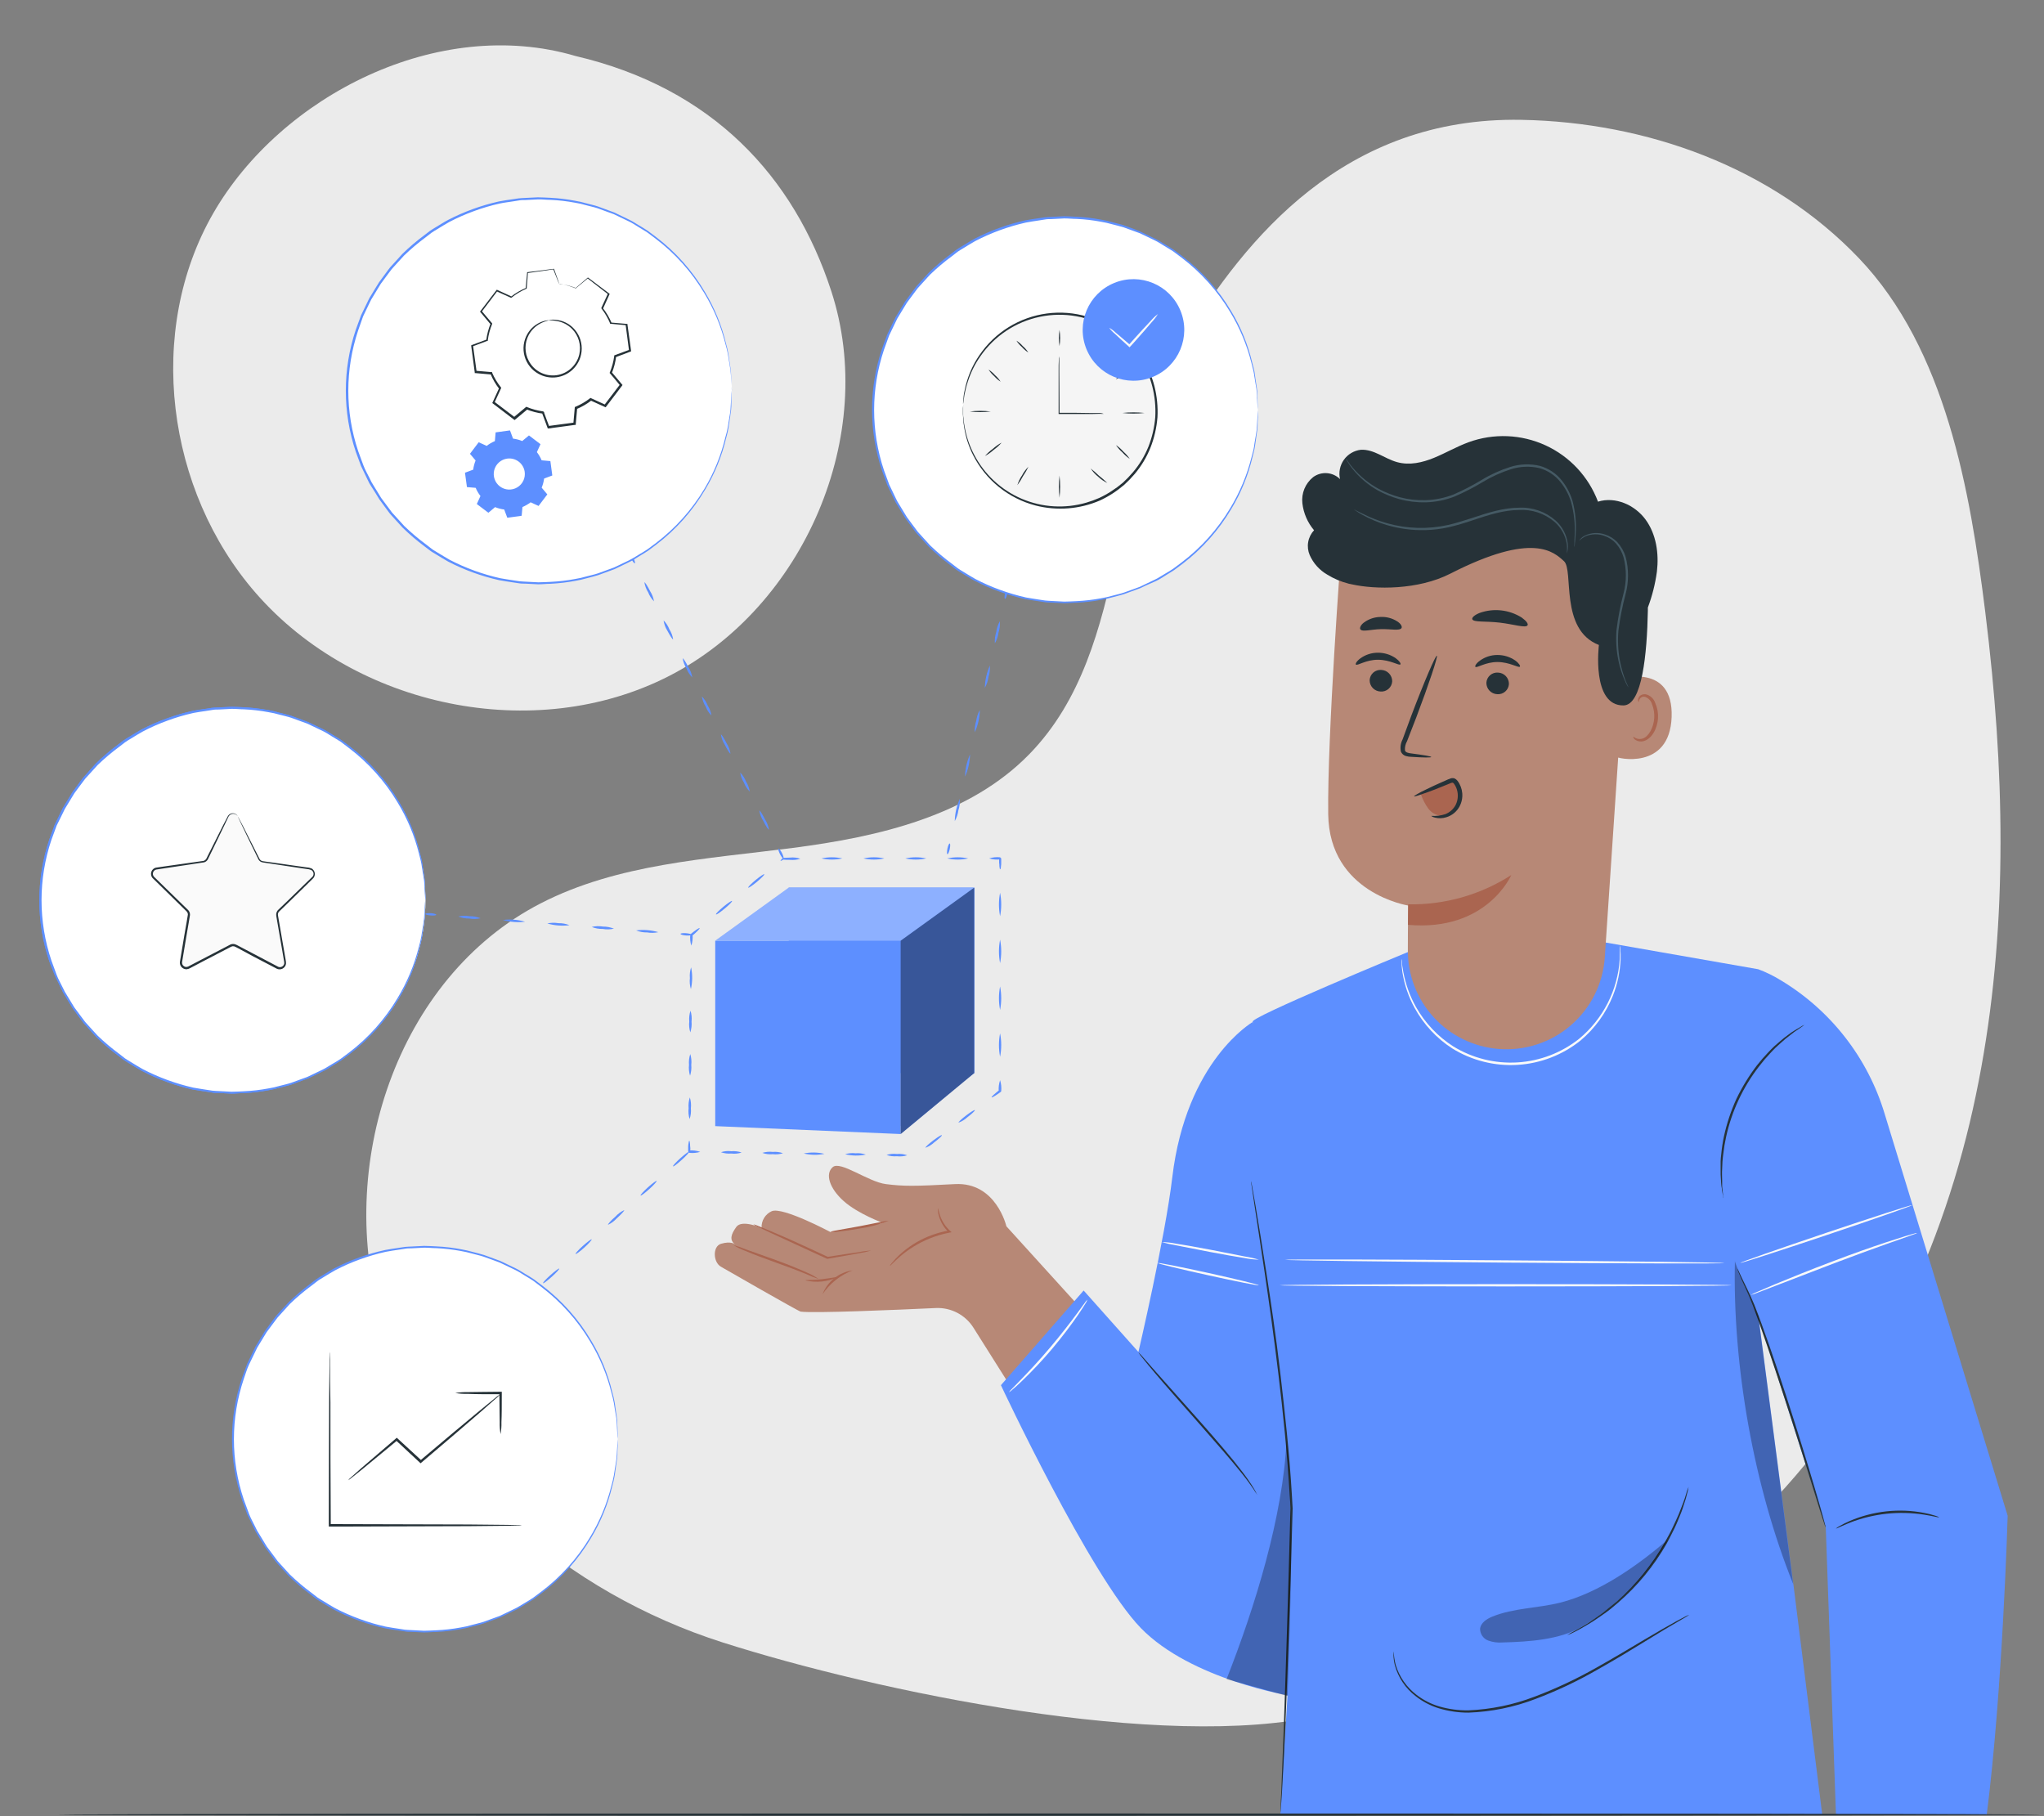
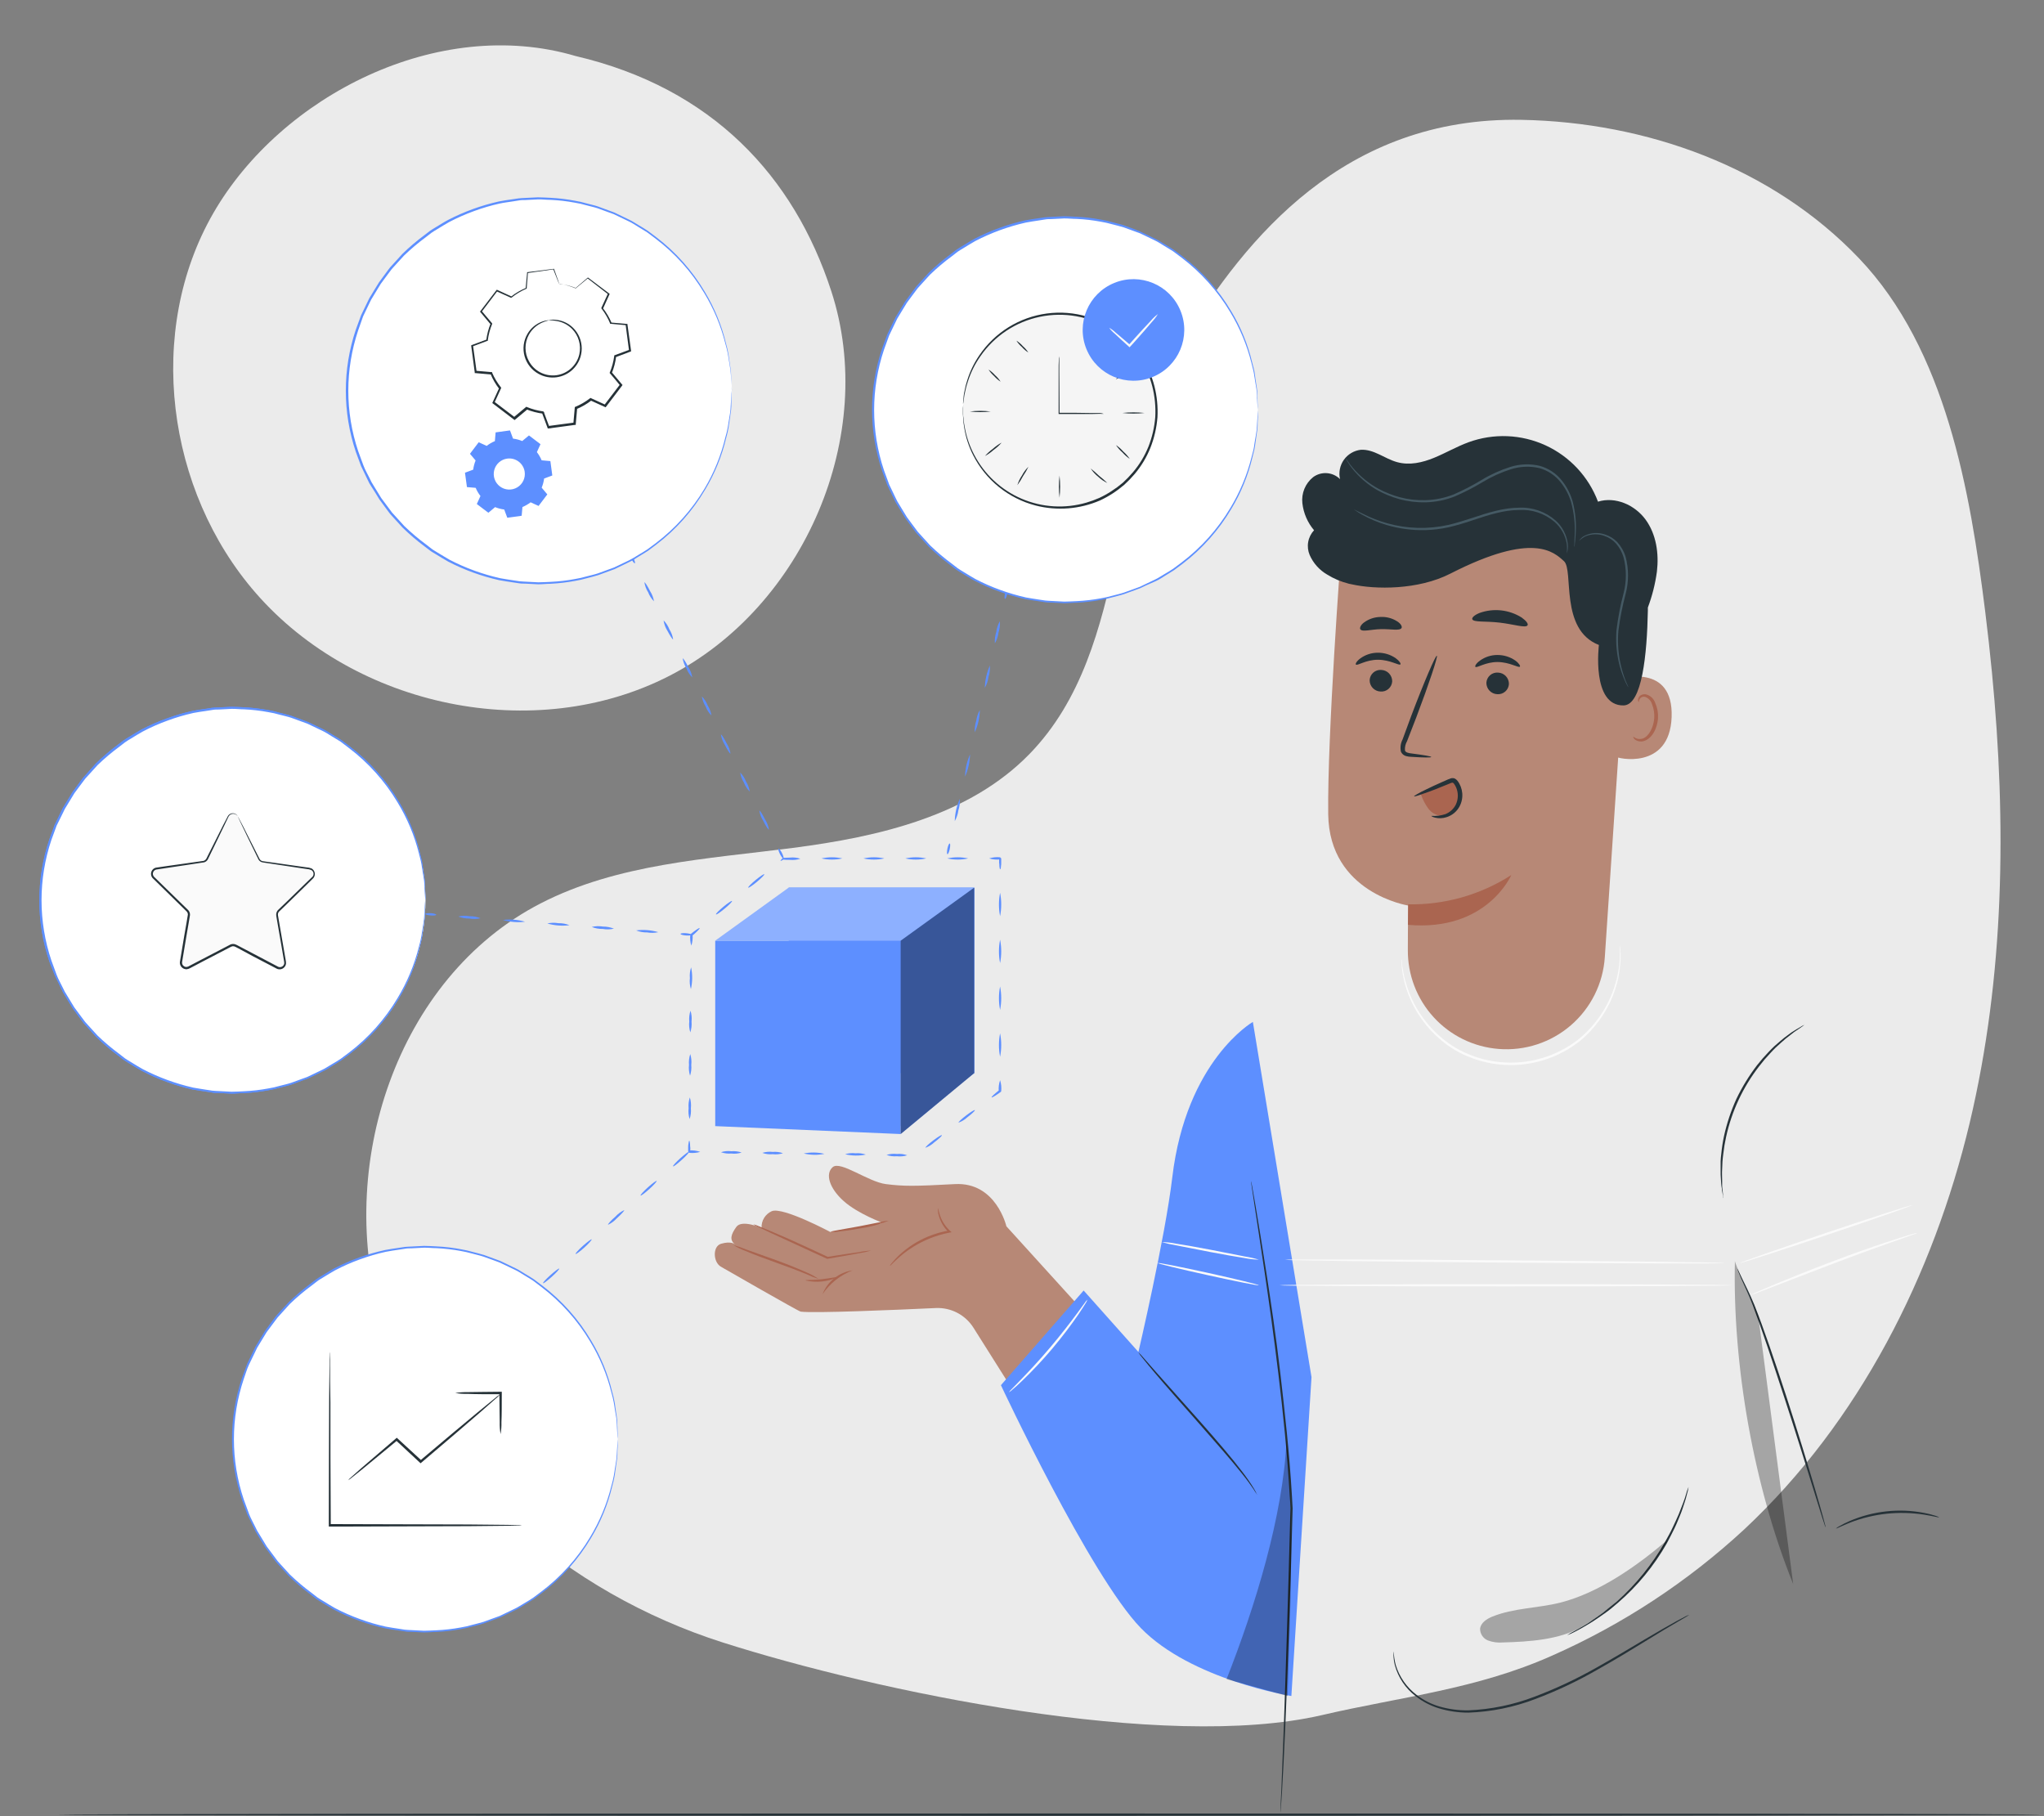
<svg xmlns="http://www.w3.org/2000/svg" width="296" height="263" viewBox="0 0 296 263" fill="none">
  <rect x="0" y="0" width="296" height="263" fill="#808080" stroke="none" />
  <path d="M288.467 97.414C288.18 94.46 287.853 91.507 287.486 88.553C285.309 71.098 281.79 50.58 269.196 37.391C256.601 24.201 238.456 17.683 220.311 17.353C194.622 16.891 180.439 34.517 171.452 49.181C160.212 67.592 164.136 93.667 149.118 109.148C140.377 118.154 127.264 121.173 114.828 122.78C102.391 124.388 89.436 125.071 78.285 130.818C57.399 141.577 48.45 169.019 55.33 191.455C62.209 213.891 82.278 230.694 104.632 237.827C126.985 244.96 168.554 253.649 191.433 248.358C202.913 245.681 213.767 244.649 224.761 239.745C234.99 235.225 244.399 229.042 252.608 221.448C269.259 205.866 279.968 184.664 285.227 162.652C290.29 141.374 290.575 119.23 288.467 97.414Z" fill="#EBEBEB" />
  <path d="M120.384 42.168C114.98 25.549 103.138 12.739 83.354 8.113C63.443 2.233 40.71 13.878 30.913 30.827C21.046 47.915 24.097 71.034 37.052 85.888C51.456 102.426 77.405 107.875 96.917 97.875C116.429 87.876 127.182 63.022 120.384 42.168Z" fill="#EBEBEB" />
  <path d="M145.738 177.571C145.738 177.571 144.257 171.141 138.289 171.464C132.321 171.786 130.871 171.786 128.296 171.464C125.72 171.141 121.72 168.04 120.593 169.002C119.467 169.964 120.093 172.071 122.188 173.932C124.283 175.793 127.884 177.096 127.884 177.096L120.258 178.406C120.258 178.406 113.385 174.736 111.771 175.381C111.306 175.587 110.914 175.93 110.65 176.364C110.385 176.799 110.259 177.304 110.29 177.812C110.29 177.812 107.436 176.546 106.632 177.66C105.828 178.774 105.625 179.558 106.436 180.191C106.436 180.191 105.904 179.666 104.423 180.103C103.157 180.476 103.265 182.811 104.423 183.438L104.815 183.666C104.815 183.666 115.625 189.887 115.954 189.931C117.853 190.185 129.511 189.691 135.511 189.412C136.594 189.362 137.671 189.6 138.632 190.103C139.592 190.606 140.402 191.355 140.979 192.273L150.637 207.589L161.548 194.994L145.738 177.571Z" fill="#B78876" />
  <path d="M126.144 181.089C125.566 181.263 124.976 181.394 124.378 181.481C123.258 181.69 121.688 181.968 119.853 182.279H119.809H119.764L117.321 181.158L111.492 178.475L109.733 177.639C109.508 177.548 109.296 177.429 109.1 177.285C109.334 177.335 109.562 177.414 109.777 177.519L111.581 178.26L114.233 179.405L117.454 180.874L119.891 182.006H119.796C121.631 181.715 123.213 181.481 124.34 181.323C124.934 181.197 125.537 181.119 126.144 181.089Z" fill="#AA6550" />
  <path d="M123.467 183.956C121.695 184.633 120.175 185.84 119.112 187.411C119.464 186.499 120.053 185.698 120.819 185.091C121.585 184.483 122.499 184.091 123.467 183.956Z" fill="#AA6550" />
  <path d="M135.84 174.944C135.878 174.944 135.909 175.336 136.118 175.969C136.407 176.837 136.913 177.616 137.586 178.235L137.808 178.431L137.517 178.488C136.502 178.681 135.51 178.976 134.555 179.368C133.045 179.989 131.642 180.843 130.397 181.899C129.441 182.716 128.935 183.317 128.89 183.279C128.846 183.241 128.985 183.102 129.207 182.823C129.527 182.437 129.872 182.071 130.239 181.728C131.463 180.59 132.882 179.681 134.428 179.045C135.406 178.644 136.425 178.354 137.466 178.178L137.39 178.431C136.691 177.772 136.191 176.93 135.947 176.001C135.837 175.66 135.8 175.3 135.84 174.944Z" fill="#AA6550" />
  <path d="M128.694 176.766C127.358 177.305 125.962 177.681 124.536 177.886C123.365 178.102 122.296 178.254 121.524 178.329C121.106 178.403 120.68 178.42 120.258 178.38C120.258 178.279 122.157 178 124.473 177.564L127.447 176.975C127.854 176.858 128.272 176.788 128.694 176.766Z" fill="#AA6550" />
  <path d="M118.543 185.209C117.927 185.004 117.325 184.761 116.739 184.482C115.631 184.026 114.081 183.437 112.353 182.823C110.625 182.21 109.068 181.621 107.961 181.146C107.348 180.923 106.761 180.637 106.208 180.292C106.833 180.462 107.446 180.673 108.043 180.925L112.473 182.507C114.201 183.14 115.745 183.773 116.834 184.266C117.438 184.515 118.011 184.831 118.543 185.209Z" fill="#AA6550" />
  <path d="M121.29 184.949C119.832 185.618 118.192 185.781 116.631 185.411C116.631 185.316 117.695 185.373 118.967 185.24C120.239 185.107 121.264 184.854 121.29 184.949Z" fill="#AA6550" />
  <path d="M181.433 147.976C181.433 147.976 171.781 153.526 169.763 170.488C168.712 179.348 164.858 195.772 164.858 195.772L156.928 186.873L144.947 200.582C144.947 200.582 157.89 228.207 165.199 235.739C172.509 243.27 187.009 245.593 187.009 245.593L189.926 199.424L181.433 147.976Z" fill="#5D8FFF" />
-   <path d="M254.614 140.35L232.317 136.445L203.894 137.857C203.894 137.857 180.224 147.628 181.433 147.983L176.819 193.665L188.249 215.74L185.408 262.77H263.886L259.791 230.075L254.658 190.678L264.398 221.176L265.873 262.77H287.708C290.018 244.657 290.739 219.493 290.739 219.493L272.917 161.267C270.475 153.159 265.091 146.257 257.823 141.913C256.807 141.289 255.732 140.765 254.614 140.35Z" fill="#5D8FFF" />
  <path d="M181.18 171.026L181.23 171.26C181.262 171.431 181.306 171.659 181.357 171.95C181.465 172.583 181.623 173.456 181.819 174.595C182.205 176.893 182.762 180.222 183.395 184.342C184.028 188.462 184.775 193.379 185.408 198.847C186.04 204.316 186.73 210.353 187.097 216.708C187.129 217.303 187.161 217.891 187.192 218.435C186.863 230.77 186.483 241.852 186.135 249.852C185.958 253.846 185.8 257.073 185.661 259.301C185.589 260.402 185.532 261.246 185.49 261.833C185.49 262.111 185.452 262.333 185.439 262.497C185.445 262.573 185.445 262.649 185.439 262.725C185.432 262.649 185.432 262.573 185.439 262.497C185.439 262.326 185.439 262.111 185.439 261.826C185.439 261.225 185.502 260.364 185.553 259.295C185.635 257.048 185.762 253.827 185.92 249.839C186.205 241.84 186.553 230.758 186.876 218.429C186.876 217.885 186.813 217.296 186.781 216.701C186.414 210.372 185.775 204.328 185.116 198.86C184.458 193.392 183.762 188.474 183.154 184.354C182.547 180.234 182.028 176.911 181.68 174.589L181.281 171.931C181.243 171.64 181.211 171.412 181.186 171.241C181.177 171.169 181.175 171.097 181.18 171.026Z" fill="#263238" />
  <path d="M249.589 173.508C249.55 173.415 249.526 173.317 249.519 173.216C249.481 172.982 249.431 172.704 249.374 172.368C249.374 172.179 249.317 171.976 249.285 171.736C249.253 171.495 249.247 171.267 249.228 171.001C249.175 170.404 249.156 169.804 249.171 169.204C249.171 168.869 249.171 168.52 249.171 168.16C249.171 167.799 249.234 167.419 249.272 167.027C249.352 166.195 249.479 165.369 249.652 164.552C250.062 162.679 250.668 160.855 251.462 159.109C252.293 157.381 253.3 155.744 254.468 154.223C254.987 153.562 255.541 152.928 256.127 152.325C256.399 152.046 256.652 151.768 256.924 151.521L257.715 150.831C258.165 150.436 258.636 150.066 259.127 149.724C259.342 149.565 259.538 149.414 259.759 149.293L260.285 148.97L261.025 148.534C261.109 148.481 261.198 148.437 261.291 148.401C261.291 148.401 261.221 148.477 261.057 148.591L260.361 149.078L259.848 149.42C259.664 149.553 259.475 149.711 259.272 149.869C258.795 150.225 258.336 150.605 257.899 151.008L257.133 151.705C256.867 151.951 256.62 152.236 256.354 152.515C255.782 153.117 255.243 153.751 254.741 154.413C252.405 157.421 250.772 160.914 249.962 164.634C249.784 165.441 249.649 166.257 249.557 167.077C249.513 167.463 249.456 167.831 249.437 168.191C249.418 168.552 249.405 168.894 249.393 169.229C249.342 169.862 249.393 170.495 249.393 171.008C249.393 171.274 249.393 171.514 249.393 171.742C249.393 171.97 249.437 172.166 249.462 172.375C249.494 172.71 249.519 173.008 249.538 173.223C249.567 173.315 249.584 173.411 249.589 173.508Z" fill="#263238" />
  <path d="M264.373 221.176C264.309 221.056 264.26 220.929 264.228 220.797C264.133 220.512 264.012 220.164 263.867 219.695C263.557 218.702 263.126 217.328 262.601 215.645C261.532 212.221 260.07 207.487 258.367 202.285C256.665 197.082 255.101 192.374 253.836 189.026C253.203 187.361 252.538 186.057 252.146 185.133C251.95 184.671 251.798 184.31 251.703 184.064C251.651 183.938 251.609 183.809 251.576 183.678C251.652 183.791 251.716 183.912 251.766 184.038L252.26 185.083C252.69 185.988 253.361 187.272 254.051 188.937C255.38 192.285 256.981 196.975 258.677 202.183C260.373 207.392 261.81 212.132 262.829 215.575C263.335 217.297 263.734 218.695 264 219.664C264.12 220.119 264.221 220.486 264.297 220.778C264.337 220.907 264.363 221.041 264.373 221.176Z" fill="#263238" />
  <path d="M280.822 219.721C280.822 219.778 279.974 219.538 278.601 219.322C276.814 219.051 275 219.009 273.202 219.196C271.406 219.391 269.643 219.817 267.955 220.462C266.69 220.968 265.905 221.386 265.873 221.335C266.026 221.199 266.196 221.084 266.379 220.993C266.86 220.715 267.356 220.465 267.867 220.246C269.554 219.523 271.339 219.054 273.164 218.854C274.99 218.654 276.835 218.728 278.639 219.076C279.185 219.175 279.724 219.311 280.252 219.481C280.453 219.534 280.644 219.615 280.822 219.721Z" fill="#263238" />
  <path d="M182.104 216.499C181.888 216.219 181.692 215.925 181.515 215.619C181.129 215.056 180.56 214.252 179.794 213.309C178.281 211.41 176.06 208.879 173.591 206.075C171.123 203.271 168.889 200.759 167.313 198.892C166.528 197.961 165.896 197.202 165.471 196.664C165.238 196.399 165.026 196.116 164.839 195.816C165.104 196.048 165.348 196.305 165.566 196.582L167.465 198.74L173.794 205.854C176.262 208.645 178.458 211.208 179.933 213.163C180.524 213.929 181.073 214.725 181.579 215.549C181.756 215.841 181.87 216.081 181.952 216.246C182.034 216.41 182.116 216.492 182.104 216.499Z" fill="#263238" />
  <g opacity="0.3">
    <path d="M186.464 245.593C186.819 232.809 187.483 221.025 186.325 208.405C185.806 219.607 181.73 232.714 177.623 243.15L186.464 245.593Z" fill="black" />
  </g>
  <g opacity="0.3">
    <path d="M254.633 190.678C254.633 190.678 250.994 182.539 251.241 182.539C250.88 197.767 253.981 215.247 259.677 229.373L254.633 190.678Z" fill="black" />
  </g>
  <path d="M244.627 233.84C244.487 233.942 244.341 234.035 244.19 234.119L242.925 234.859C241.817 235.492 240.216 236.454 238.26 237.663C236.305 238.872 233.969 240.296 231.298 241.795C228.434 243.444 225.441 244.858 222.349 246.023C219.247 247.213 215.968 247.88 212.647 247.998C211.191 248.002 209.743 247.789 208.35 247.365C207.134 246.993 205.998 246.396 205.002 245.606C203.533 244.478 202.474 242.899 201.989 241.112C201.87 240.629 201.804 240.135 201.793 239.637C201.79 239.466 201.801 239.294 201.825 239.125C201.854 239.785 201.951 240.44 202.116 241.08C202.639 242.813 203.698 244.335 205.141 245.428C206.126 246.184 207.241 246.753 208.432 247.105C209.802 247.5 211.222 247.69 212.647 247.669C215.929 247.53 219.167 246.861 222.235 245.688C225.311 244.525 228.292 243.126 231.153 241.504C233.798 240.023 236.14 238.606 238.115 237.435C240.089 236.264 241.709 235.34 242.836 234.72L244.146 234.03C244.3 233.951 244.461 233.888 244.627 233.84Z" fill="#263238" />
  <path d="M244.532 215.304C244.479 215.677 244.396 216.045 244.285 216.405C244.186 216.834 244.064 217.256 243.918 217.671C243.754 218.158 243.589 218.728 243.336 219.329C243.083 219.93 242.836 220.595 242.5 221.285C242.165 221.975 241.792 222.703 241.387 223.462C239.542 226.721 237.148 229.637 234.311 232.082C233.678 232.633 233.045 233.164 232.412 233.601C231.779 234.038 231.203 234.455 230.653 234.803C230.102 235.151 229.596 235.436 229.147 235.702C228.697 235.968 228.298 236.158 227.969 236.335C227.636 236.509 227.291 236.661 226.938 236.791C227.247 236.576 227.573 236.385 227.912 236.221C228.229 236.05 228.621 235.841 229.052 235.588C229.482 235.335 230.001 235.038 230.526 234.658C231.052 234.278 231.653 233.905 232.248 233.436C232.843 232.968 233.476 232.455 234.146 231.905C236.915 229.438 239.265 226.538 241.102 223.316C241.513 222.57 241.918 221.867 242.235 221.171C242.551 220.475 242.868 219.842 243.102 219.272C243.336 218.703 243.545 218.127 243.735 217.646C243.925 217.165 244.057 216.741 244.159 216.38C244.253 216.012 244.378 215.652 244.532 215.304Z" fill="#263238" />
  <path d="M182.3 186.115C182.3 186.203 178.984 185.551 174.94 184.659C170.895 183.767 167.623 182.976 167.649 182.887C167.674 182.798 170.959 183.444 175.009 184.336C179.06 185.229 182.319 186.026 182.3 186.115Z" fill="#FAFAFA" />
  <path d="M182.3 182.406C181.6 182.389 180.904 182.31 180.218 182.171C178.952 181.975 177.18 181.659 175.237 181.292L170.281 180.323C169.59 180.213 168.907 180.057 168.237 179.855C168.937 179.872 169.634 179.95 170.319 180.089C171.585 180.285 173.364 180.602 175.3 180.969L180.256 181.944C180.947 182.05 181.63 182.204 182.3 182.406Z" fill="#FAFAFA" />
  <path d="M249.709 182.906C249.709 182.995 235.463 182.963 217.887 182.831C200.312 182.698 186.072 182.514 186.072 182.425C186.072 182.337 200.318 182.368 217.894 182.501C235.469 182.634 249.709 182.793 249.709 182.906Z" fill="#FAFAFA" />
  <path d="M250.76 186.115C250.76 186.204 236.102 186.28 218.02 186.28C199.939 186.28 185.281 186.204 185.281 186.115C185.281 186.027 199.939 185.951 218.02 185.951C236.102 185.951 250.76 186.02 250.76 186.115Z" fill="#FAFAFA" />
  <path d="M277.442 178.595C277.442 178.595 277.442 178.595 277.518 178.595C277.594 178.595 277.461 178.595 277.423 178.633H277.366V178.57H277.645L277.449 178.64C276.284 179.07 271.386 180.728 265.607 182.931L257.089 186.203L254.506 187.19C254.195 187.326 253.874 187.436 253.544 187.519C253.833 187.343 254.139 187.195 254.456 187.076C255.057 186.81 255.924 186.443 256.987 185.988C259.146 185.089 262.139 183.88 265.474 182.621C271.265 180.418 276.234 178.861 277.417 178.57V178.64H277.341V178.576H277.398C277.436 178.576 277.468 178.576 277.493 178.627L277.442 178.595Z" fill="#FAFAFA" />
  <path d="M276.923 174.507C276.923 174.595 271.398 176.538 264.512 178.848C257.627 181.158 252.026 182.968 252 182.886C251.975 182.804 257.525 180.854 264.411 178.538C271.297 176.222 276.892 174.418 276.923 174.507Z" fill="#FAFAFA" />
  <path d="M234.589 136.92C234.625 137.088 234.644 137.26 234.646 137.432C234.689 137.92 234.702 138.411 234.684 138.901C234.617 140.717 234.238 142.509 233.564 144.198C232.56 146.716 230.947 148.945 228.868 150.685C226.27 152.768 223.09 153.995 219.767 154.198C216.443 154.401 213.138 153.569 210.305 151.818C208.029 150.346 206.156 148.33 204.856 145.951C203.981 144.357 203.386 142.626 203.097 140.831C203.019 140.345 202.973 139.854 202.958 139.363C202.939 139.192 202.939 139.02 202.958 138.85C202.998 139.018 203.021 139.19 203.027 139.363C203.027 139.698 203.122 140.185 203.23 140.812C203.566 142.575 204.186 144.272 205.065 145.837C206.376 148.147 208.232 150.102 210.47 151.533C213.254 153.236 216.495 154.042 219.753 153.843C223.01 153.643 226.128 152.448 228.685 150.419C230.4 148.996 231.807 147.238 232.818 145.252C233.829 143.265 234.423 141.093 234.564 138.869C234.564 138.236 234.602 137.742 234.564 137.407C234.559 137.244 234.567 137.081 234.589 136.92Z" fill="#FAFAFA" />
  <path d="M157.484 188.184C157.401 188.409 157.288 188.622 157.149 188.817C156.921 189.197 156.567 189.741 156.117 190.406C155.212 191.722 153.896 193.501 152.32 195.368C150.972 196.959 149.545 198.479 148.042 199.925C147.466 200.482 146.991 200.918 146.649 201.19C146.486 201.356 146.301 201.499 146.099 201.614C146.235 201.427 146.39 201.253 146.561 201.095L147.877 199.741C148.991 198.595 150.497 196.988 152.067 195.134C153.636 193.279 154.978 191.532 155.928 190.248L157.041 188.729C157.166 188.53 157.315 188.347 157.484 188.184Z" fill="#FAFAFA" />
  <g opacity="0.3">
    <path d="M228.982 235.626C225.786 237.442 221.476 237.733 217.628 237.835C216.903 237.9 216.172 237.803 215.489 237.55C215.15 237.418 214.859 237.186 214.653 236.886C214.448 236.586 214.337 236.23 214.337 235.866C214.419 234.993 215.286 234.436 216.09 234.101C219.198 232.835 222.685 232.886 225.95 232.069C231.507 230.67 237.184 226.702 241.513 222.943C238.541 228.205 234.214 232.576 228.982 235.601" fill="black" />
  </g>
  <path d="M217.014 151.893C213.413 151.607 210.055 149.966 207.617 147.301C205.178 144.636 203.841 141.145 203.875 137.533C203.875 133.976 203.939 131.128 203.939 131.128C203.939 131.128 192.483 129.35 192.344 117.895C192.205 106.439 194.186 80.13 194.186 80.13C200.699 77.33 207.841 76.32 214.876 77.205C221.91 78.089 228.58 80.836 234.197 85.162L235.893 86.465L232.4 138.603C232.275 140.49 231.776 142.334 230.933 144.027C230.089 145.721 228.918 147.229 227.486 148.466C226.055 149.702 224.392 150.642 222.594 151.231C220.796 151.819 218.9 152.044 217.014 151.893Z" fill="#B78876" />
  <path d="M203.92 130.952C209.209 131.051 214.408 129.575 218.856 126.711C218.856 126.711 215.331 134.939 203.894 133.92L203.92 130.952Z" fill="#AA6550" />
  <path d="M234.482 98.32C234.678 98.238 242.355 95.991 242.076 103.826C241.798 111.661 234.013 109.788 234.007 109.567C234.001 109.345 234.482 98.32 234.482 98.32Z" fill="#B78876" />
  <path d="M236.52 106.675C236.558 106.675 236.653 106.776 236.88 106.89C237.201 107.036 237.566 107.054 237.899 106.94C238.735 106.662 239.475 105.371 239.558 103.959C239.6 103.29 239.492 102.62 239.241 101.998C239.175 101.75 239.05 101.523 238.877 101.335C238.704 101.146 238.488 101.002 238.247 100.915C238.092 100.869 237.926 100.879 237.777 100.942C237.628 101.006 237.505 101.119 237.431 101.263C237.317 101.479 237.361 101.637 237.323 101.649C237.285 101.662 237.159 101.517 237.229 101.194C237.28 101.002 237.393 100.833 237.551 100.713C237.775 100.558 238.049 100.495 238.317 100.536C238.638 100.608 238.934 100.763 239.177 100.985C239.42 101.207 239.602 101.488 239.703 101.801C240.014 102.49 240.151 103.244 240.102 103.997C240.007 105.58 239.146 107.029 238.007 107.32C237.791 107.379 237.565 107.387 237.345 107.344C237.126 107.301 236.919 107.209 236.741 107.073C236.526 106.864 236.494 106.687 236.52 106.675Z" fill="#AA6550" />
  <path d="M198.344 98.485C198.339 98.911 198.501 99.323 198.795 99.632C199.09 99.94 199.493 100.122 199.92 100.136C200.128 100.154 200.338 100.129 200.537 100.064C200.735 99.998 200.919 99.894 201.076 99.756C201.234 99.619 201.362 99.451 201.454 99.263C201.545 99.075 201.598 98.871 201.61 98.662C201.613 98.236 201.451 97.825 201.156 97.516C200.862 97.208 200.459 97.026 200.034 97.01C199.825 96.993 199.615 97.017 199.417 97.083C199.218 97.148 199.035 97.253 198.877 97.39C198.719 97.528 198.591 97.695 198.499 97.883C198.408 98.071 198.355 98.276 198.344 98.485Z" fill="#263238" />
  <path d="M196.356 96.232C196.559 96.447 197.793 95.529 199.559 95.536C201.325 95.542 202.609 96.422 202.799 96.207C202.894 96.112 202.685 95.725 202.122 95.314C201.36 94.787 200.454 94.509 199.527 94.517C198.618 94.516 197.731 94.804 196.996 95.339C196.439 95.751 196.255 96.137 196.356 96.232Z" fill="#263238" />
  <path d="M215.248 98.87C215.245 99.296 215.407 99.707 215.701 100.016C215.996 100.324 216.398 100.506 216.824 100.522C217.032 100.538 217.242 100.513 217.44 100.447C217.638 100.382 217.822 100.277 217.979 100.14C218.136 100.003 218.265 99.835 218.357 99.648C218.448 99.46 218.502 99.256 218.514 99.047C218.519 98.621 218.357 98.209 218.063 97.9C217.768 97.592 217.364 97.41 216.938 97.396C216.73 97.378 216.52 97.403 216.321 97.468C216.123 97.534 215.939 97.638 215.781 97.776C215.624 97.913 215.495 98.081 215.404 98.269C215.312 98.457 215.259 98.661 215.248 98.87Z" fill="#263238" />
  <path d="M213.66 96.561C213.862 96.776 215.103 95.859 216.862 95.865C218.622 95.871 219.913 96.751 220.103 96.536C220.197 96.441 219.995 96.055 219.432 95.644C218.669 95.117 217.763 94.839 216.837 94.846C215.927 94.844 215.04 95.132 214.305 95.669C213.742 96.08 213.558 96.466 213.66 96.561Z" fill="#263238" />
  <path d="M207.268 109.617C207.268 109.516 206.185 109.332 204.413 109.105C203.964 109.054 203.533 108.965 203.458 108.662C203.422 108.196 203.528 107.731 203.761 107.326C204.185 106.238 204.622 105.098 205.09 103.902C206.938 99.029 208.255 95.042 208.078 94.953C207.9 94.865 206.223 98.751 204.375 103.643L203.109 107.086C202.827 107.629 202.744 108.254 202.875 108.851C202.943 109.006 203.045 109.143 203.173 109.253C203.301 109.362 203.453 109.441 203.616 109.484C203.863 109.553 204.118 109.589 204.375 109.592C206.154 109.712 207.261 109.718 207.268 109.617Z" fill="#263238" />
  <path d="M213.204 89.662C213.381 90.143 215.134 89.915 217.204 90.162C219.273 90.409 220.938 90.978 221.21 90.548C221.337 90.339 221.046 89.915 220.368 89.428C219.469 88.861 218.452 88.506 217.395 88.389C216.338 88.273 215.269 88.399 214.267 88.757C213.514 89.061 213.128 89.434 213.204 89.662Z" fill="#263238" />
  <path d="M197.002 91.136C197.312 91.541 198.521 91.136 199.983 91.104C201.445 91.073 202.673 91.37 202.958 90.952C203.084 90.75 202.888 90.32 202.325 89.972C201.603 89.512 200.755 89.291 199.901 89.339C199.043 89.353 198.212 89.634 197.521 90.142C197.034 90.503 196.863 90.946 197.002 91.136Z" fill="#263238" />
  <path d="M188.604 72.884C188.521 72.171 188.621 71.448 188.894 70.783C189.168 70.119 189.606 69.535 190.167 69.087C190.743 68.665 191.451 68.462 192.164 68.516C192.876 68.569 193.546 68.875 194.053 69.378C193.945 68.9 193.939 68.403 194.035 67.922C194.131 67.441 194.327 66.986 194.61 66.585C194.894 66.185 195.258 65.848 195.68 65.598C196.102 65.347 196.572 65.189 197.059 65.131C198.958 65.017 200.521 66.429 202.331 66.922C204.141 67.416 205.983 66.986 207.679 66.29C209.375 65.593 210.957 64.663 212.672 64.037C216.3 62.714 220.303 62.876 223.812 64.487C227.321 66.099 230.052 69.03 231.412 72.644C233.944 71.859 236.767 73.131 238.311 75.251C239.855 77.371 240.254 80.162 239.944 82.77C239.704 84.548 239.265 86.293 238.634 87.972C238.634 88.118 238.634 88.263 238.634 88.415C238.513 94.713 237.804 102.111 235.115 102.149C230.431 102.225 231.545 93.396 231.545 93.396C225.799 91.175 227.938 82.561 226.482 81.257C225.026 79.954 222.052 76.916 210.027 83.067C205.356 85.454 199.141 85.377 195.749 84.612L195.445 84.548H195.376C195.345 84.533 195.313 84.52 195.281 84.51C194.19 84.235 193.148 83.793 192.192 83.2C191.07 82.549 190.183 81.559 189.661 80.371C189.407 79.776 189.331 79.12 189.444 78.483C189.556 77.846 189.851 77.255 190.293 76.783C189.358 75.679 188.77 74.322 188.604 72.884Z" fill="#263238" />
  <path d="M205.774 115.036C206.019 115.747 206.365 116.421 206.799 117.035C207.019 117.343 207.302 117.601 207.63 117.791C207.957 117.981 208.321 118.099 208.698 118.137C209.1 118.138 209.496 118.038 209.849 117.845C210.202 117.653 210.5 117.374 210.717 117.035C211.144 116.349 211.342 115.544 211.28 114.738C211.248 114.017 210.913 113.156 210.198 113.067C209.895 113.057 209.594 113.124 209.324 113.263L205.527 114.795" fill="#AA6550" />
  <path d="M207.287 118.142C207.967 118.191 208.65 118.107 209.299 117.895C209.96 117.636 210.503 117.143 210.824 116.509C211.005 116.124 211.103 115.706 211.112 115.281C211.12 114.855 211.04 114.433 210.875 114.041C210.788 113.839 210.678 113.648 210.546 113.471C210.394 113.32 210.419 113.326 210.261 113.345C210.103 113.364 209.856 113.509 209.628 113.585L208.995 113.839C208.185 114.168 207.451 114.471 206.837 114.68C205.571 115.142 204.812 115.389 204.78 115.313C204.749 115.237 205.457 114.832 206.647 114.256C207.242 113.971 207.957 113.623 208.749 113.282L209.381 113.003C209.606 112.896 209.837 112.801 210.071 112.718C210.254 112.659 210.451 112.659 210.635 112.718C210.799 112.792 210.942 112.905 211.052 113.047C211.459 113.575 211.703 114.209 211.757 114.873C211.811 115.536 211.672 116.202 211.356 116.788C210.953 117.536 210.271 118.093 209.457 118.338C208.929 118.508 208.364 118.53 207.824 118.402C207.445 118.307 207.268 118.18 207.287 118.142Z" fill="#263238" />
  <path d="M226.893 80.156C226.941 79.695 226.941 79.23 226.893 78.769C226.693 77.52 226.059 76.382 225.102 75.555C223.668 74.34 221.819 73.73 219.944 73.852C217.824 73.852 215.571 74.561 213.242 75.346C212.103 75.739 210.946 76.075 209.774 76.352C208.673 76.594 207.552 76.731 206.426 76.763C204.516 76.811 202.612 76.559 200.78 76.016C199.552 75.65 198.367 75.15 197.249 74.523C196.944 74.356 196.648 74.172 196.363 73.972C196.259 73.911 196.161 73.838 196.072 73.757C196.072 73.757 196.508 73.998 197.337 74.39C198.469 74.965 199.654 75.427 200.875 75.77C203.763 76.582 206.808 76.665 209.736 76.01C210.856 75.757 212.002 75.377 213.172 75.01C215.495 74.225 217.792 73.523 219.976 73.517C221.919 73.422 223.821 74.09 225.28 75.377C226.254 76.255 226.879 77.455 227.039 78.757C227.095 79.228 227.045 79.706 226.893 80.156Z" fill="#455A64" />
  <path d="M235.805 99.516C235.805 99.516 235.741 99.44 235.653 99.276C235.52 99.041 235.401 98.797 235.298 98.548C234.896 97.632 234.588 96.678 234.381 95.7C234.073 94.245 233.975 92.753 234.089 91.27C234.304 89.474 234.645 87.695 235.108 85.947C235.561 84.221 235.561 82.407 235.108 80.681C234.89 79.945 234.514 79.265 234.007 78.688C233.558 78.195 232.992 77.823 232.362 77.606C231.446 77.267 230.435 77.294 229.539 77.681C229.223 77.86 228.928 78.072 228.659 78.314C228.863 78.003 229.144 77.75 229.476 77.58C229.932 77.353 230.43 77.221 230.939 77.19C231.447 77.16 231.957 77.232 232.438 77.403C233.116 77.616 233.728 78 234.216 78.517C234.759 79.119 235.165 79.831 235.406 80.606C235.881 82.384 235.881 84.257 235.406 86.036C234.946 87.771 234.599 89.534 234.368 91.314C234.242 92.77 234.314 94.237 234.583 95.675C234.768 96.643 235.037 97.594 235.387 98.516C235.665 99.156 235.83 99.504 235.805 99.516Z" fill="#455A64" />
  <path d="M227.995 79.231C227.981 79.078 227.981 78.923 227.995 78.769C227.995 78.434 227.995 78.004 228.039 77.459C228.117 75.855 227.939 74.249 227.514 72.7C227.197 71.645 226.676 70.663 225.982 69.808C225.199 68.824 224.125 68.115 222.913 67.782C221.556 67.468 220.139 67.525 218.811 67.947C217.375 68.402 215.998 69.026 214.71 69.808C213.405 70.594 212.047 71.292 210.647 71.896C209.31 72.419 207.892 72.704 206.457 72.738C205.161 72.769 203.867 72.611 202.616 72.269C201.536 71.966 200.493 71.541 199.508 71.004C198.086 70.196 196.834 69.121 195.819 67.839C195.543 67.496 195.293 67.132 195.072 66.751C194.988 66.621 194.914 66.486 194.85 66.346C194.957 66.457 195.05 66.58 195.129 66.713C195.372 67.076 195.636 67.425 195.92 67.757C196.96 68.98 198.215 70.004 199.622 70.776C200.598 71.294 201.627 71.703 202.692 71.997C203.915 72.322 205.18 72.467 206.445 72.428C207.841 72.387 209.221 72.104 210.521 71.592C211.907 70.988 213.251 70.292 214.546 69.51C215.856 68.71 217.259 68.073 218.723 67.612C220.105 67.178 221.579 67.125 222.989 67.46C224.261 67.815 225.385 68.57 226.197 69.611C226.905 70.499 227.43 71.519 227.742 72.611C228.152 74.186 228.298 75.818 228.172 77.44C228.14 78.016 228.096 78.459 228.058 78.757C228.055 78.917 228.034 79.076 227.995 79.231Z" fill="#455A64" />
  <path d="M295.587 262.77C295.587 262.858 231.267 262.934 151.921 262.934C72.576 262.934 8.255 262.858 8.255 262.77C8.255 262.681 72.563 262.605 151.921 262.605C231.279 262.605 295.587 262.649 295.587 262.77Z" fill="#263238" />
  <path d="M130.428 164.215L103.575 163.069V136.222H130.428V164.215Z" fill="#5D8FFF" />
  <path d="M141.073 128.538H114.22V155.391H141.073V128.538Z" fill="#5D8FFF" />
  <path d="M130.428 163.068L141.073 155.391V128.538L130.428 136.221V163.068Z" fill="#5D8FFF" />
  <path d="M103.575 136.221L114.22 128.538H141.074L130.428 136.221H103.575Z" fill="#5D8FFF" />
  <path d="M130.428 164.214L141.073 155.391V128.538L130.428 136.221V164.214Z" fill="#5D8FFF" />
  <path opacity="0.3" d="M103.575 136.221L114.22 128.538H141.074L130.428 136.221H103.575Z" fill="white" />
  <path opacity="0.4" d="M130.428 164.214L141.073 155.391V128.538L130.428 136.221V164.214Z" fill="black" />
  <path d="M144.827 156.417C144.987 156.928 145.043 157.466 144.991 157.999C144.858 158.265 144.953 158.075 144.928 158.132H144.89L144.827 158.176L144.7 158.271L144.459 158.442C144.301 158.55 144.162 158.645 144.035 158.714C143.789 158.866 143.624 158.942 143.599 158.904C143.573 158.866 143.687 158.727 143.896 158.531L144.276 158.202L144.504 158.012L144.63 157.917L144.694 157.866C144.694 157.929 144.763 157.739 144.63 157.999C144.589 157.464 144.655 156.926 144.827 156.417Z" fill="#5D8FFF" />
  <path d="M144.827 149.633C145.046 150.754 145.046 151.906 144.827 153.026C144.607 151.906 144.607 150.754 144.827 149.633Z" fill="#5D8FFF" />
  <path d="M144.827 142.848C145.046 143.969 145.046 145.121 144.827 146.241C144.607 145.121 144.607 143.969 144.827 142.848Z" fill="#5D8FFF" />
  <path d="M144.827 136.07C145.046 137.19 145.046 138.342 144.827 139.462C144.607 138.342 144.607 137.19 144.827 136.07Z" fill="#5D8FFF" />
  <path d="M144.827 129.278C145.046 130.398 145.046 131.55 144.827 132.671C144.607 131.55 144.607 130.398 144.827 129.278Z" fill="#5D8FFF" />
  <path d="M143.244 124.305C143.755 124.141 144.293 124.085 144.827 124.14L144.991 124.305V124.615V124.912C144.991 125.102 144.991 125.273 144.953 125.419C144.953 125.704 144.884 125.881 144.839 125.881C144.795 125.881 144.751 125.704 144.725 125.419C144.725 125.273 144.725 125.102 144.687 124.912V124.28L144.852 124.444C144.312 124.508 143.765 124.46 143.244 124.305Z" fill="#5D8FFF" />
  <path d="M137.175 124.305C138.176 124.085 139.212 124.085 140.213 124.305C139.212 124.524 138.176 124.524 137.175 124.305Z" fill="#5D8FFF" />
  <path d="M131.105 124.305C132.104 124.085 133.138 124.085 134.137 124.305C133.138 124.524 132.104 124.524 131.105 124.305Z" fill="#5D8FFF" />
  <path d="M125.036 124.305C126.035 124.085 127.069 124.085 128.068 124.305C127.069 124.524 126.035 124.524 125.036 124.305Z" fill="#5D8FFF" />
  <path d="M118.954 124.305C119.953 124.085 120.987 124.085 121.986 124.305C120.987 124.524 119.953 124.524 118.954 124.305Z" fill="#5D8FFF" />
  <path d="M113.024 124.678C113.024 124.634 113.125 124.463 113.366 124.223H113.423C113.682 124.223 114.017 124.185 114.391 124.185C114.901 124.129 115.417 124.185 115.904 124.349C115.416 124.509 114.901 124.565 114.391 124.514C114.017 124.514 113.682 124.514 113.423 124.476L113.505 124.444C113.258 124.596 113.056 124.678 113.024 124.678Z" fill="#5D8FFF" />
  <path d="M108.353 128.532C108.296 128.462 108.771 127.969 109.416 127.437C110.062 126.906 110.632 126.526 110.682 126.595C110.733 126.665 110.264 127.152 109.619 127.69C108.973 128.228 108.41 128.602 108.353 128.532Z" fill="#5D8FFF" />
  <path d="M103.682 132.406C103.625 132.336 104.1 131.849 104.746 131.311C105.391 130.773 105.961 130.4 106.011 130.469C106.062 130.539 105.594 131.033 104.948 131.564C104.303 132.096 103.765 132.482 103.682 132.406Z" fill="#5D8FFF" />
  <path d="M100.113 136.936C99.957 136.424 99.905 135.886 99.961 135.354L100.024 135.228H100.056L100.119 135.177L100.239 135.082L100.474 134.898L100.885 134.601C101.126 134.443 101.284 134.36 101.315 134.398C101.347 134.436 101.233 134.576 101.031 134.785C100.929 134.886 100.809 135.006 100.67 135.133L100.448 135.329L100.328 135.43L100.265 135.481H100.233C100.233 135.43 100.176 135.607 100.296 135.36C100.341 135.893 100.278 136.428 100.113 136.936Z" fill="#5D8FFF" />
  <path d="M100.05 143.214C99.894 142.707 99.844 142.173 99.904 141.645C99.856 141.115 99.917 140.581 100.081 140.075C100.298 141.12 100.287 142.199 100.05 143.24V143.214Z" fill="#5D8FFF" />
  <path d="M99.967 149.493C99.808 148.986 99.756 148.451 99.816 147.923C99.768 147.393 99.828 146.859 99.993 146.354C100.153 146.86 100.204 147.395 100.145 147.923C100.192 148.453 100.132 148.987 99.967 149.493Z" fill="#5D8FFF" />
  <path d="M99.929 155.771C99.773 155.263 99.722 154.729 99.778 154.201C99.73 153.671 99.793 153.137 99.961 152.632C100.117 153.139 100.166 153.674 100.107 154.201C100.154 154.731 100.094 155.265 99.929 155.771Z" fill="#5D8FFF" />
  <path d="M99.866 162.049C99.71 161.541 99.661 161.007 99.721 160.479C99.673 159.95 99.733 159.416 99.898 158.91C100.054 159.418 100.105 159.951 100.05 160.479C100.097 161.01 100.035 161.544 99.866 162.049Z" fill="#5D8FFF" />
  <path d="M101.404 166.797C100.889 166.949 100.349 166.997 99.815 166.937C99.493 166.601 99.727 166.842 99.657 166.766V166.449V166.152C99.657 165.962 99.657 165.791 99.695 165.652C99.727 165.367 99.771 165.19 99.815 165.19C99.86 165.19 99.904 165.367 99.929 165.652C99.929 165.797 99.929 165.968 99.961 166.158C99.993 166.348 99.961 166.361 99.961 166.456V166.753L99.796 166.588C100.341 166.547 100.888 166.619 101.404 166.797Z" fill="#5D8FFF" />
  <path d="M107.398 166.891C106.914 167.05 106.402 167.1 105.898 167.037C105.392 167.078 104.883 167.013 104.404 166.847C104.887 166.688 105.4 166.64 105.904 166.708C106.409 166.663 106.918 166.726 107.398 166.891Z" fill="#5D8FFF" />
  <path d="M113.391 166.993C112.906 167.145 112.395 167.192 111.891 167.133C111.385 167.18 110.875 167.116 110.397 166.943C110.882 166.791 111.393 166.744 111.897 166.804C112.403 166.759 112.912 166.823 113.391 166.993Z" fill="#5D8FFF" />
  <path d="M119.391 167.082C118.399 167.285 117.375 167.267 116.391 167.031C117.382 166.829 118.406 166.846 119.391 167.082Z" fill="#5D8FFF" />
  <path d="M125.384 167.189C124.393 167.392 123.369 167.374 122.384 167.138C122.871 166.988 123.384 166.941 123.891 166.999C124.396 166.956 124.905 167.021 125.384 167.189Z" fill="#5D8FFF" />
  <path d="M131.378 167.29C130.893 167.442 130.382 167.489 129.878 167.43C129.372 167.474 128.863 167.41 128.384 167.24C128.869 167.088 129.38 167.041 129.884 167.101C130.39 167.052 130.9 167.117 131.378 167.29Z" fill="#5D8FFF" />
  <path d="M136.396 164.385C136.447 164.454 135.96 164.916 135.295 165.416C134.932 165.76 134.501 166.025 134.029 166.195C133.972 166.119 134.466 165.657 135.124 165.157C135.783 164.657 136.339 164.309 136.396 164.385Z" fill="#5D8FFF" />
  <path d="M141.175 160.752C141.232 160.822 140.738 161.29 140.08 161.79C139.715 162.131 139.284 162.394 138.814 162.562C138.764 162.486 139.251 162.024 139.909 161.524C140.567 161.024 141.105 160.689 141.175 160.752Z" fill="#5D8FFF" />
  <path d="M137.536 122.146C137.624 122.146 137.624 122.532 137.536 122.957C137.447 123.381 137.289 123.71 137.2 123.691C137.112 123.672 137.118 123.311 137.2 122.887C137.282 122.463 137.447 122.096 137.536 122.146Z" fill="#5D8FFF" />
  <path d="M138.991 115.684C139.033 116.241 138.964 116.8 138.789 117.33C138.717 117.882 138.538 118.415 138.263 118.899C138.288 117.79 138.536 116.696 138.991 115.684Z" fill="#5D8FFF" />
  <path d="M140.472 109.247C140.446 110.356 140.201 111.449 139.751 112.463C139.777 111.354 140.022 110.261 140.472 109.247Z" fill="#5D8FFF" />
  <path d="M141.896 102.812C141.871 103.924 141.623 105.019 141.168 106.034C141.127 105.477 141.196 104.918 141.371 104.388C141.442 103.834 141.621 103.299 141.896 102.812Z" fill="#5D8FFF" />
  <path d="M143.346 96.375C143.387 96.932 143.319 97.491 143.143 98.021C143.075 98.576 142.897 99.112 142.618 99.597C142.643 98.485 142.891 97.39 143.346 96.375Z" fill="#5D8FFF" />
  <path d="M144.801 89.945C144.839 90.502 144.77 91.06 144.599 91.591C144.527 92.143 144.348 92.676 144.073 93.16C144.032 92.604 144.101 92.045 144.276 91.515C144.344 90.962 144.523 90.428 144.801 89.945Z" fill="#5D8FFF" />
  <path d="M145.871 85.186C145.959 85.186 145.953 85.565 145.871 85.989C145.789 86.413 145.624 86.749 145.535 86.724C145.447 86.698 145.453 86.344 145.535 85.92C145.618 85.496 145.782 85.16 145.871 85.186Z" fill="#5D8FFF" />
  <path d="M112.739 122.887C112.821 122.849 113.043 123.134 113.239 123.52C113.435 123.906 113.53 124.261 113.448 124.305C113.366 124.349 113.144 124.058 112.948 123.672C112.752 123.286 112.657 122.932 112.739 122.887Z" fill="#5D8FFF" />
  <path d="M109.961 117.381C110.043 117.337 110.423 117.926 110.802 118.685C111.082 119.126 111.27 119.619 111.353 120.134C111.271 120.179 110.891 119.59 110.511 118.831C110.231 118.39 110.044 117.897 109.961 117.381Z" fill="#5D8FFF" />
  <path d="M107.189 111.869C107.555 112.241 107.842 112.685 108.03 113.172C108.31 113.615 108.495 114.111 108.575 114.628C108.208 114.255 107.922 113.812 107.733 113.324C107.452 112.882 107.266 112.387 107.189 111.869Z" fill="#5D8FFF" />
  <path d="M104.398 106.362C104.48 106.318 104.853 106.907 105.239 107.666C105.518 108.107 105.704 108.6 105.784 109.116C105.701 109.16 105.328 108.571 104.942 107.812C104.663 107.371 104.478 106.878 104.398 106.362Z" fill="#5D8FFF" />
  <path d="M101.638 100.85C102.007 101.221 102.294 101.665 102.48 102.154C102.762 102.596 102.949 103.091 103.031 103.609C102.662 103.238 102.375 102.794 102.189 102.305C101.909 101.863 101.721 101.367 101.638 100.85Z" fill="#5D8FFF" />
  <path d="M98.866 95.344C98.948 95.299 99.322 95.888 99.708 96.647C99.987 97.088 100.172 97.581 100.252 98.097C99.886 97.724 99.599 97.28 99.41 96.793C99.131 96.352 98.946 95.859 98.866 95.344Z" fill="#5D8FFF" />
  <path d="M96.094 89.831C96.46 90.204 96.747 90.647 96.936 91.135C97.215 91.575 97.4 92.069 97.48 92.584C97.398 92.628 97.024 92.046 96.638 91.318C96.354 90.866 96.169 90.359 96.094 89.831Z" fill="#5D8FFF" />
  <path d="M93.316 84.325C93.398 84.281 93.778 84.863 94.157 85.629C94.439 86.069 94.626 86.562 94.708 87.078C94.339 86.707 94.052 86.263 93.866 85.774C93.586 85.333 93.399 84.84 93.316 84.325Z" fill="#5D8FFF" />
  <path d="M91.221 80.153C91.303 80.115 91.525 80.394 91.721 80.786C91.917 81.179 92.012 81.527 91.93 81.565C91.847 81.603 91.626 81.324 91.43 80.932C91.234 80.54 91.139 80.198 91.221 80.153Z" fill="#5D8FFF" />
  <path d="M63.178 132.463C63.178 132.551 62.81 132.602 62.374 132.564C61.937 132.526 61.589 132.431 61.595 132.343C61.602 132.254 61.962 132.203 62.399 132.235C62.836 132.267 63.184 132.374 63.178 132.463Z" fill="#5D8FFF" />
  <path d="M69.589 132.968C69.056 133.087 68.506 133.1 67.968 133.006C67.423 133.016 66.88 132.917 66.374 132.715C66.906 132.595 67.457 132.582 67.994 132.677C68.54 132.664 69.082 132.763 69.589 132.968Z" fill="#5D8FFF" />
  <path d="M76.038 133.469C74.96 133.605 73.866 133.519 72.823 133.216C73.9 133.08 74.995 133.167 76.038 133.469Z" fill="#5D8FFF" />
  <path d="M82.468 133.975C81.39 134.111 80.296 134.024 79.253 133.722C79.785 133.602 80.336 133.589 80.873 133.684C81.419 133.669 81.962 133.768 82.468 133.975Z" fill="#5D8FFF" />
  <path d="M88.904 134.475C88.373 134.599 87.821 134.611 87.284 134.513C86.739 134.525 86.197 134.428 85.689 134.229C86.22 134.099 86.771 134.08 87.31 134.172C87.856 134.168 88.398 134.272 88.904 134.475Z" fill="#5D8FFF" />
  <path d="M95.335 134.981C94.802 135.101 94.252 135.114 93.714 135.019C93.168 135.032 92.626 134.933 92.12 134.728C93.197 134.592 94.291 134.679 95.335 134.981Z" fill="#5D8FFF" />
  <path d="M100.126 135.354C100.126 135.449 99.765 135.493 99.328 135.461C98.891 135.43 98.543 135.322 98.55 135.234C98.556 135.145 98.917 135.094 99.353 135.132C99.79 135.17 100.138 135.265 100.126 135.354Z" fill="#5D8FFF" />
  <path d="M105.268 62.862C108.737 47.868 99.395 32.901 84.402 29.431C69.408 25.961 54.44 35.303 50.97 50.297C47.501 65.29 56.843 80.258 71.836 83.728C86.83 87.198 101.798 77.856 105.268 62.862Z" fill="white" />
  <path d="M105.986 56.584C105.986 56.584 105.986 56.433 105.948 56.129C105.91 55.825 105.898 55.382 105.86 54.806C105.86 54.515 105.841 54.192 105.803 53.838C105.771 53.477 105.695 53.091 105.632 52.673C105.568 52.255 105.493 51.8 105.417 51.312C105.321 50.8 105.199 50.293 105.05 49.794C104.403 47.187 103.364 44.695 101.967 42.401C100.142 39.347 97.744 36.673 94.904 34.528L93.702 33.63C93.278 33.358 92.835 33.104 92.398 32.832C91.961 32.56 91.525 32.269 91.044 32.047L89.607 31.358L88.879 31.009L88.107 30.731L86.55 30.161C86.019 29.984 85.462 29.877 84.917 29.725C84.365 29.562 83.802 29.436 83.234 29.345C82.078 29.129 80.909 28.994 79.734 28.94C79.133 28.94 78.531 28.858 77.924 28.87L76.088 28.965C75.785 28.965 75.456 28.965 75.165 29.022L74.24 29.168C73.608 29.269 72.975 29.339 72.373 29.471C71.118 29.748 69.883 30.11 68.677 30.554C67.438 31.001 66.231 31.532 65.064 32.142C64.481 32.459 63.918 32.826 63.336 33.174C63.057 33.351 62.754 33.509 62.481 33.712L61.665 34.345C60.552 35.164 59.495 36.056 58.501 37.016L57.089 38.566L56.735 38.959L56.418 39.376L55.785 40.224L55.153 41.079L54.596 41.99L54.039 42.908L53.76 43.37L53.52 43.851L52.583 45.806L51.868 47.838C49.965 53.512 49.965 59.651 51.868 65.325C52.121 66.008 52.374 66.692 52.621 67.375C52.868 68.059 53.254 68.679 53.564 69.331L53.798 69.812L54.077 70.274L54.64 71.192L55.197 72.103L55.83 72.957L56.463 73.805L56.779 74.23L57.133 74.615L58.538 76.166C59.533 77.127 60.59 78.022 61.703 78.843L62.519 79.476C62.791 79.685 63.095 79.837 63.374 80.02C63.956 80.362 64.519 80.729 65.102 81.052C66.269 81.662 67.476 82.193 68.715 82.641C69.923 83.079 71.158 83.44 72.411 83.723C73.044 83.849 73.677 83.925 74.278 84.027L75.202 84.166C75.513 84.21 75.835 84.204 76.126 84.229L77.962 84.324C78.595 84.324 79.171 84.273 79.772 84.254C80.949 84.198 82.12 84.061 83.278 83.843C83.845 83.752 84.405 83.625 84.955 83.463C85.506 83.318 86.056 83.204 86.588 83.027L88.151 82.457L88.917 82.179L89.651 81.831L91.088 81.141C91.553 80.903 92.005 80.641 92.442 80.356C92.885 80.09 93.328 79.837 93.746 79.558L94.949 78.666C97.783 76.517 100.178 73.845 102.005 70.793C103.383 68.485 104.403 65.982 105.031 63.369C105.18 62.87 105.302 62.363 105.398 61.85C105.474 61.369 105.543 60.913 105.613 60.496C105.682 60.078 105.752 59.686 105.784 59.331C105.815 58.977 105.828 58.648 105.841 58.357C105.879 57.781 105.91 57.344 105.929 57.034C105.948 56.724 105.967 56.584 105.967 56.584C105.967 56.584 105.967 56.736 105.967 57.034C105.967 57.331 105.936 57.787 105.917 58.363C105.917 58.654 105.917 58.996 105.872 59.338C105.828 59.679 105.771 60.084 105.714 60.508C105.657 60.932 105.587 61.388 105.512 61.869C105.424 62.386 105.308 62.897 105.163 63.401C104.54 66.035 103.515 68.558 102.126 70.882C100.305 73.971 97.902 76.677 95.05 78.85L93.847 79.755C93.423 80.033 92.974 80.293 92.531 80.565C92.088 80.837 91.651 81.141 91.17 81.362L89.721 82.065L88.98 82.419L88.202 82.704L86.632 83.28C86.094 83.457 85.537 83.577 84.981 83.729C84.425 83.891 83.861 84.019 83.291 84.115C82.12 84.332 80.936 84.472 79.747 84.533C79.114 84.533 78.538 84.615 77.924 84.609L76.07 84.514C75.759 84.514 75.437 84.514 75.133 84.457L74.196 84.318C73.563 84.216 72.93 84.141 72.297 84.014C69.728 83.439 67.243 82.535 64.905 81.324C64.31 81.001 63.747 80.628 63.158 80.28C62.874 80.096 62.564 79.945 62.291 79.736L61.462 79.103C60.35 78.272 59.293 77.369 58.298 76.4L56.868 74.831L56.513 74.438L56.19 74.014L55.557 73.154L54.925 72.293L54.361 71.369L53.767 70.432L53.482 69.97L53.241 69.477C52.925 68.827 52.608 68.168 52.292 67.502C52.039 66.812 51.785 66.122 51.526 65.426C49.598 59.687 49.598 53.475 51.526 47.737L52.285 45.661C52.602 44.996 52.918 44.338 53.241 43.68L53.475 43.193L53.76 42.731L54.323 41.8L54.893 40.876L55.526 40.016L56.159 39.155L56.482 38.731L56.842 38.338L58.266 36.769C59.26 35.8 60.317 34.9 61.431 34.073L62.254 33.44C62.526 33.237 62.836 33.079 63.121 32.895C63.709 32.547 64.272 32.174 64.867 31.858C67.205 30.647 69.69 29.742 72.26 29.168C72.892 29.035 73.525 28.965 74.158 28.864L75.095 28.725C75.405 28.68 75.728 28.687 76.031 28.661L77.886 28.573C78.519 28.573 79.107 28.623 79.709 28.642C80.896 28.702 82.078 28.843 83.246 29.067C83.82 29.159 84.386 29.288 84.943 29.453C85.499 29.604 86.056 29.718 86.588 29.896L88.164 30.478L88.942 30.763L89.677 31.117L91.132 31.82C91.613 32.041 92.044 32.351 92.493 32.611C92.942 32.87 93.379 33.142 93.803 33.421L95.012 34.326C97.863 36.5 100.265 39.206 102.088 42.294C103.478 44.609 104.507 47.123 105.138 49.749C105.282 50.253 105.398 50.764 105.486 51.281C105.562 51.768 105.625 52.224 105.689 52.642C105.752 53.059 105.815 53.458 105.847 53.812C105.879 54.167 105.879 54.502 105.891 54.793C105.891 55.369 105.929 55.812 105.942 56.116C105.955 56.42 105.986 56.584 105.986 56.584Z" fill="#5D8FFF" />
  <path d="M79.436 46.364C79.436 46.364 79.519 46.333 79.69 46.307C79.94 46.277 80.193 46.277 80.443 46.307C81.395 46.379 82.292 46.785 82.974 47.453C83.376 47.844 83.695 48.312 83.913 48.829C84.131 49.346 84.243 49.901 84.243 50.462C84.243 51.023 84.131 51.578 83.913 52.095C83.695 52.612 83.376 53.08 82.974 53.472C82.327 54.103 81.494 54.509 80.598 54.63C79.702 54.751 78.791 54.58 78 54.142C77.508 53.874 77.074 53.51 76.725 53.071C76.376 52.633 76.118 52.129 75.968 51.589C75.817 51.049 75.775 50.485 75.846 49.929C75.917 49.373 76.098 48.836 76.38 48.352C76.852 47.534 77.595 46.907 78.481 46.58C78.717 46.488 78.964 46.424 79.215 46.39C79.303 46.374 79.393 46.374 79.481 46.39C79.481 46.39 79.12 46.459 78.531 46.706C77.704 47.066 77.019 47.689 76.582 48.478C76.265 49.061 76.099 49.714 76.099 50.377C76.099 51.04 76.265 51.693 76.582 52.276C76.946 52.963 77.505 53.527 78.19 53.896C78.924 54.289 79.763 54.442 80.588 54.332C81.385 54.221 82.128 53.869 82.719 53.324C83.311 52.779 83.722 52.066 83.898 51.282C84.039 50.638 84.018 49.969 83.837 49.335C83.656 48.701 83.32 48.122 82.86 47.649C82.229 47.004 81.4 46.588 80.506 46.466C79.797 46.333 79.436 46.396 79.436 46.364Z" fill="#263238" />
  <path d="M80.981 41.137L80.924 41.004L80.759 40.605L80.126 38.998H80.183L76.386 39.542L76.456 39.466C76.398 40.162 76.335 40.934 76.272 41.757V41.814H76.215C75.457 42.139 74.746 42.564 74.101 43.08L74.05 43.118H73.994L71.892 42.175L72.038 42.137L69.74 45.168V45.01L71.222 46.769L71.272 46.833V46.909C70.958 47.664 70.745 48.458 70.639 49.269V49.364H70.557L68.405 50.174L68.5 50.016C68.665 51.2 68.835 52.478 69.019 53.813L68.88 53.687L71.171 53.883H71.266V53.972C71.595 54.726 72.02 55.434 72.532 56.079L72.589 56.155L72.551 56.244L71.595 58.332L71.551 58.142L74.576 60.44H74.373L76.139 58.965L76.215 58.902L76.304 58.94C77.057 59.253 77.849 59.466 78.658 59.573L78.797 59.68V59.712V59.782L78.848 59.914L78.949 60.187L79.145 60.725C79.284 61.085 79.417 61.446 79.55 61.8L79.373 61.693L83.171 61.187L83.031 61.332C83.094 60.56 83.164 59.794 83.234 59.041V58.946L83.322 58.908C84.077 58.596 84.786 58.183 85.43 57.68L85.506 57.623L85.594 57.661L87.689 58.617L87.499 58.668C88.284 57.63 89.054 56.621 89.809 55.642V55.832C89.309 55.199 88.822 54.642 88.335 54.067L88.278 53.997L88.316 53.915C88.629 53.159 88.842 52.365 88.949 51.554V51.465L89.025 51.434L91.183 50.636L91.094 50.782C90.917 49.459 90.752 48.206 90.594 46.984L90.708 47.092L88.417 46.883H88.347V46.82C88.034 46.062 87.621 45.349 87.12 44.7L87.082 44.643V44.586L88.044 42.497L88.075 42.618L85.063 40.289H85.151L83.379 41.751H83.348C82.774 41.509 82.178 41.323 81.569 41.194L81.12 41.105L80.981 41.137C81.033 41.127 81.087 41.127 81.139 41.137C81.292 41.149 81.444 41.17 81.595 41.2C82.213 41.304 82.818 41.476 83.398 41.713H83.348L85.094 40.219L85.139 40.181L85.189 40.219L88.227 42.504L88.29 42.548L88.259 42.624L87.31 44.725V44.617C87.826 45.278 88.251 46.003 88.575 46.776L88.48 46.706L90.772 46.902H90.866V47.004L91.385 50.769V50.883L91.284 50.921L89.132 51.731L89.227 51.611C89.125 52.447 88.912 53.267 88.594 54.048V53.902C89.082 54.478 89.575 55.06 90.075 55.661L90.151 55.75L90.082 55.851L87.778 58.883L87.702 58.978L87.588 58.927L85.493 57.978H85.658C84.992 58.495 84.26 58.921 83.481 59.244L83.582 59.111C83.512 59.864 83.449 60.63 83.379 61.395V61.528H83.253L79.455 62.041H79.323L79.278 61.914L78.879 60.839L78.677 60.3L78.576 60.028L78.525 59.895V59.826V59.794L78.658 59.902C77.82 59.798 76.998 59.585 76.215 59.269H76.386L74.62 60.744L74.519 60.826L74.418 60.75L71.392 58.44L71.291 58.364L71.342 58.244L72.297 56.155V56.32C71.779 55.652 71.353 54.918 71.032 54.136L71.158 54.231L68.874 54.029H68.747V53.908C68.57 52.598 68.399 51.32 68.241 50.111V49.997L68.355 49.953L70.506 49.155L70.418 49.269C70.521 48.433 70.734 47.614 71.051 46.833V46.972C70.532 46.339 70.032 45.757 69.576 45.206L69.513 45.13L69.57 45.048L71.886 42.023L71.943 41.953L72.032 41.991L74.12 42.953H74.006C74.669 42.435 75.399 42.009 76.177 41.687L76.12 41.77C76.196 40.94 76.272 40.175 76.335 39.478V39.409H76.398L80.196 38.928H80.24V38.966C80.481 39.656 80.671 40.194 80.81 40.573C80.867 40.744 80.917 40.883 80.949 40.991C80.966 41.038 80.977 41.087 80.981 41.137Z" fill="#263238" />
  <path fill-rule="evenodd" clip-rule="evenodd" d="M74.304 63.516C74.758 63.572 75.203 63.689 75.626 63.864L76.601 63.053L78.272 64.319L77.747 65.471C78.028 65.833 78.26 66.231 78.436 66.655L79.702 66.769L79.981 68.851L78.797 69.294C78.737 69.748 78.618 70.193 78.443 70.617L79.259 71.591L77.993 73.262L76.842 72.737C76.477 73.013 76.079 73.243 75.658 73.42L75.544 74.686L73.462 74.971L73.019 73.781C72.564 73.724 72.12 73.607 71.696 73.433L70.722 74.249L69.051 72.984L69.576 71.825C69.293 71.464 69.061 71.066 68.886 70.642L67.62 70.534L67.336 68.452L68.525 68.009C68.583 67.553 68.7 67.106 68.874 66.68L68.057 65.712L69.323 64.041L70.481 64.566C70.842 64.283 71.24 64.051 71.665 63.876L71.772 62.61L73.854 62.326L74.297 63.516H74.304ZM73.449 66.408C73.006 66.468 72.591 66.659 72.257 66.955C71.923 67.252 71.684 67.641 71.572 68.074C71.46 68.506 71.478 68.963 71.626 69.384C71.773 69.806 72.043 70.175 72.401 70.443C72.758 70.711 73.188 70.867 73.634 70.89C74.08 70.914 74.523 70.804 74.907 70.575C75.291 70.346 75.598 70.008 75.789 69.604C75.98 69.2 76.047 68.748 75.981 68.306C75.893 67.721 75.578 67.193 75.105 66.838C74.631 66.483 74.036 66.328 73.449 66.408Z" fill="#5D8FFF" />
  <path d="M173.992 79.05C184.875 68.168 184.875 50.524 173.992 39.642C163.11 28.759 145.466 28.759 134.584 39.642C123.701 50.524 123.701 68.168 134.584 79.05C145.466 89.933 163.11 89.933 173.992 79.05Z" fill="white" />
  <path d="M182.154 59.344C182.154 59.344 182.154 59.192 182.116 58.895C182.078 58.597 182.066 58.142 182.034 57.572C182.034 57.281 181.996 56.939 181.977 56.597C181.958 56.256 181.863 55.851 181.8 55.433C181.737 55.015 181.661 54.559 181.585 54.072C181.509 53.585 181.344 53.091 181.224 52.553C180.572 49.948 179.531 47.456 178.136 45.161C176.31 42.108 173.914 39.435 171.079 37.288L169.876 36.389C169.459 36.117 169.016 35.864 168.573 35.592C168.13 35.32 167.699 35.029 167.224 34.807L165.788 34.117L165.054 33.769L164.288 33.491L162.725 32.921C162.193 32.75 161.642 32.636 161.092 32.484C160.54 32.326 159.98 32.199 159.415 32.105C158.257 31.888 157.085 31.753 155.908 31.7C155.307 31.7 154.706 31.624 154.098 31.63L152.263 31.725C151.959 31.725 151.63 31.725 151.339 31.782L150.415 31.927C149.782 32.029 149.149 32.105 148.548 32.231C146.007 32.805 143.55 33.703 141.238 34.902C140.656 35.218 140.093 35.592 139.517 35.934C139.232 36.117 138.928 36.269 138.656 36.471L137.846 37.104C136.733 37.924 135.676 38.816 134.681 39.775L133.27 41.326L132.916 41.718L132.599 42.136L131.966 42.984L131.333 43.838L130.776 44.75L130.219 45.667L129.941 46.129L129.707 46.61L128.764 48.566L128.017 50.629C126.11 56.302 126.11 62.443 128.017 68.116L128.77 70.167L129.707 72.122L129.947 72.603L130.226 73.065L130.783 73.983L131.34 74.894L131.973 75.749L132.605 76.597L132.922 77.021L133.276 77.407L134.688 78.964C135.682 79.923 136.739 80.816 137.852 81.635L138.669 82.267C138.941 82.476 139.244 82.628 139.529 82.812C140.105 83.153 140.668 83.527 141.251 83.843C142.42 84.455 143.629 84.985 144.871 85.432C146.078 85.871 147.313 86.233 148.567 86.514C149.2 86.641 149.833 86.717 150.428 86.818L151.352 86.957C151.662 87.001 151.985 86.995 152.282 87.02L154.117 87.115C154.75 87.115 155.326 87.065 155.921 87.046C157.098 86.989 158.269 86.854 159.427 86.641C159.993 86.544 160.553 86.417 161.104 86.261C161.655 86.109 162.212 85.995 162.737 85.818L164.301 85.255L165.073 84.97L165.8 84.622L167.243 83.932C167.724 83.717 168.149 83.407 168.598 83.153C169.047 82.9 169.478 82.628 169.902 82.35L171.098 81.457C173.935 79.312 176.331 76.639 178.154 73.584C179.549 71.287 180.59 68.793 181.243 66.186C181.363 65.648 181.547 65.154 181.604 64.667C181.661 64.179 181.749 63.73 181.819 63.312C181.889 62.895 181.958 62.502 181.996 62.148C182.034 61.793 182.034 61.464 182.053 61.173C182.085 60.597 182.116 60.161 182.135 59.85C182.154 59.54 182.173 59.401 182.173 59.401C182.173 59.401 182.173 59.553 182.173 59.85C182.173 60.148 182.173 60.604 182.123 61.179C182.123 61.471 182.123 61.812 182.085 62.154C182.047 62.496 181.977 62.901 181.92 63.325C181.863 63.749 181.794 64.205 181.724 64.692C181.654 65.179 181.49 65.679 181.37 66.217C180.744 68.847 179.715 71.364 178.319 73.679C176.499 76.765 174.098 79.469 171.25 81.641L170.041 82.546C169.617 82.831 169.167 83.084 168.731 83.362C168.294 83.641 167.851 83.932 167.364 84.153L165.889 84.805L165.149 85.16L164.376 85.445L162.801 86.02C162.269 86.198 161.706 86.318 161.155 86.47C160.597 86.63 160.031 86.759 159.459 86.856C158.291 87.079 157.109 87.219 155.921 87.274C155.288 87.274 154.706 87.356 154.092 87.35L152.238 87.255C151.928 87.255 151.605 87.255 151.301 87.198L150.371 87.058C149.738 86.957 149.105 86.881 148.472 86.755C147.203 86.473 145.953 86.11 144.732 85.666C143.478 85.215 142.255 84.68 141.073 84.065C140.485 83.742 139.915 83.369 139.327 83.021C139.042 82.843 138.738 82.685 138.46 82.476L137.637 81.843C136.524 81.012 135.467 80.109 134.472 79.141L133.048 77.571L132.688 77.179L132.365 76.755L131.732 75.894L131.099 75.034L130.53 74.109L129.966 73.186L129.681 72.717L129.447 72.23C129.131 71.597 128.814 70.913 128.492 70.249L127.732 68.173C125.8 62.435 125.8 56.222 127.732 50.484L128.492 48.408L129.447 46.433L129.688 45.94L129.966 45.477L130.536 44.547L131.099 43.623L131.732 42.762L132.365 41.908L132.688 41.478L133.048 41.085C133.523 40.56 134.004 40.041 134.472 39.516C135.468 38.549 136.525 37.648 137.637 36.82L138.46 36.187C138.738 35.978 139.042 35.82 139.327 35.636C139.915 35.288 140.485 34.921 141.073 34.598C142.254 33.98 143.476 33.445 144.732 32.997C145.953 32.553 147.203 32.19 148.472 31.908C149.105 31.782 149.738 31.706 150.371 31.605L151.301 31.465C151.611 31.421 151.934 31.427 152.238 31.402L154.092 31.314C154.725 31.314 155.313 31.364 155.915 31.389C157.105 31.444 158.289 31.584 159.459 31.807C160.03 31.9 160.594 32.029 161.149 32.193C161.706 32.345 162.263 32.459 162.801 32.642L164.37 33.218L165.155 33.541L165.895 33.896L167.345 34.598C167.826 34.82 168.256 35.13 168.705 35.389C169.155 35.649 169.598 35.921 170.022 36.199L171.224 37.104C174.075 39.279 176.478 41.985 178.3 45.072C179.694 47.386 180.721 49.901 181.344 52.528C181.464 53.072 181.642 53.572 181.699 54.059C181.756 54.547 181.832 55.002 181.895 55.427C181.958 55.851 182.028 56.237 182.059 56.591C182.091 56.946 182.059 57.281 182.097 57.572C182.097 58.148 182.135 58.591 182.148 58.901C182.161 59.211 182.154 59.344 182.154 59.344Z" fill="#5D8FFF" />
  <path d="M166.257 65.282C169.45 58.225 166.317 49.916 159.259 46.724C152.202 43.531 143.893 46.664 140.701 53.721C137.508 60.779 140.642 69.088 147.699 72.28C154.756 75.472 163.065 72.339 166.257 65.282Z" fill="#F5F5F5" />
  <path d="M139.479 58.573C139.484 58.649 139.484 58.725 139.479 58.801C139.479 58.965 139.479 59.187 139.479 59.465V59.959C139.479 60.136 139.479 60.332 139.529 60.547C139.564 61.037 139.632 61.523 139.732 62.003C139.981 63.327 140.424 64.606 141.048 65.8C142.53 68.673 144.966 70.941 147.937 72.215C150.908 73.489 154.23 73.689 157.332 72.781C157.965 72.597 158.584 72.371 159.187 72.104C159.799 71.82 160.389 71.493 160.953 71.123C161.532 70.751 162.086 70.341 162.611 69.895C163.13 69.42 163.618 68.913 164.073 68.376C165.007 67.277 165.759 66.036 166.301 64.699C166.846 63.318 167.183 61.863 167.3 60.383C167.38 58.893 167.235 57.399 166.87 55.953C166.513 54.554 165.932 53.222 165.149 52.01C164.763 51.418 164.34 50.852 163.883 50.313C163.423 49.801 162.928 49.321 162.402 48.877C161.889 48.438 161.345 48.036 160.775 47.674C157.741 45.79 154.099 45.144 150.601 45.869C147.104 46.595 144.019 48.637 141.985 51.573C141.208 52.674 140.602 53.886 140.187 55.168C140.023 55.63 139.892 56.104 139.795 56.586C139.751 56.794 139.7 56.984 139.669 57.161C139.637 57.339 139.618 57.503 139.599 57.649C139.561 57.927 139.529 58.142 139.51 58.282C139.502 58.359 139.487 58.435 139.466 58.51C139.456 58.434 139.456 58.357 139.466 58.282C139.466 58.111 139.504 57.895 139.529 57.617C139.529 57.465 139.561 57.301 139.58 57.123C139.599 56.946 139.65 56.75 139.694 56.541C139.781 56.052 139.904 55.57 140.061 55.098C140.459 53.796 141.055 52.562 141.827 51.44C142.938 49.8 144.384 48.414 146.069 47.372C147.755 46.33 149.641 45.656 151.605 45.395C153.569 45.134 155.566 45.291 157.465 45.856C159.364 46.421 161.122 47.382 162.623 48.674C163.163 49.128 163.671 49.618 164.142 50.143C164.601 50.691 165.024 51.268 165.408 51.87C166.211 53.112 166.807 54.476 167.174 55.908C167.548 57.382 167.697 58.903 167.617 60.421C167.496 61.94 167.151 63.433 166.592 64.851C166.038 66.231 165.266 67.513 164.307 68.648C163.841 69.197 163.34 69.715 162.807 70.199C162.27 70.658 161.703 71.081 161.111 71.465C160.531 71.84 159.927 72.174 159.301 72.465C156.357 73.739 153.073 73.997 149.966 73.199C148.025 72.692 146.214 71.779 144.653 70.518C143.093 69.258 141.819 67.68 140.915 65.889C140.3 64.674 139.874 63.372 139.65 62.028C139.559 61.541 139.502 61.049 139.479 60.554C139.479 60.339 139.441 60.142 139.441 59.959C139.441 59.775 139.441 59.617 139.441 59.465C139.441 59.187 139.441 58.965 139.472 58.801C139.466 58.725 139.468 58.648 139.479 58.573Z" fill="#263238" />
  <path d="M159.839 59.921C159.672 59.938 159.505 59.938 159.339 59.921L157.978 59.953C156.82 59.953 155.212 59.953 153.39 59.953H153.301V58.953C153.301 56.921 153.301 55.086 153.301 53.757C153.301 53.124 153.301 52.58 153.333 52.181C153.326 51.986 153.336 51.791 153.364 51.599C153.393 51.791 153.405 51.986 153.402 52.181C153.402 52.58 153.402 53.111 153.402 53.757C153.402 55.086 153.434 56.921 153.434 58.953V59.864L153.339 59.776C155.162 59.776 156.769 59.776 157.927 59.807H159.288C159.475 59.824 159.66 59.862 159.839 59.921Z" fill="#263238" />
-   <path d="M153.434 47.769C153.552 48.55 153.552 49.343 153.434 50.124C153.316 49.343 153.316 48.55 153.434 47.769Z" fill="#263238" />
  <path d="M159.826 49.662C159.365 50.291 158.81 50.846 158.181 51.307C158.386 50.974 158.642 50.675 158.94 50.421C159.193 50.123 159.492 49.866 159.826 49.662Z" fill="#263238" />
  <path d="M163.56 53.744C163.262 53.991 162.937 54.203 162.592 54.377C162.278 54.602 161.938 54.789 161.579 54.934C161.837 54.639 162.148 54.396 162.497 54.218C162.819 53.996 163.179 53.835 163.56 53.744Z" fill="#263238" />
  <path d="M165.75 59.8C164.681 59.918 163.603 59.918 162.535 59.8C163.603 59.682 164.681 59.682 165.75 59.8Z" fill="#263238" />
  <path d="M143.479 59.585C142.469 59.703 141.45 59.703 140.441 59.585C141.45 59.467 142.469 59.467 143.479 59.585Z" fill="#263238" />
  <path d="M145.048 64.092C144.712 64.487 144.327 64.838 143.903 65.136C143.518 65.485 143.093 65.786 142.637 66.035C142.979 65.645 143.363 65.295 143.782 64.991C144.169 64.645 144.594 64.343 145.048 64.092Z" fill="#263238" />
  <path d="M148.94 67.578C148.712 68.048 148.45 68.501 148.156 68.933C147.916 69.395 147.638 69.838 147.326 70.255C147.479 69.751 147.707 69.273 148.004 68.838C148.249 68.372 148.565 67.947 148.94 67.578Z" fill="#263238" />
  <path d="M153.434 72.078C153.316 71.01 153.316 69.932 153.434 68.863C153.552 69.932 153.552 71.01 153.434 72.078Z" fill="#263238" />
  <path d="M160.358 69.939C159.87 69.713 159.423 69.407 159.035 69.034C158.612 68.699 158.246 68.297 157.953 67.844C158.375 68.17 158.776 68.521 159.155 68.895C159.576 69.22 159.977 69.568 160.358 69.939Z" fill="#263238" />
  <path d="M163.611 66.452C163.219 66.185 162.861 65.87 162.547 65.515C162.188 65.205 161.873 64.847 161.611 64.452C162.003 64.719 162.36 65.033 162.674 65.389C163.029 65.703 163.344 66.06 163.611 66.452Z" fill="#263238" />
  <path d="M144.903 55.268C144.555 55.042 144.24 54.769 143.966 54.458C143.651 54.185 143.378 53.867 143.156 53.515C143.503 53.741 143.818 54.014 144.092 54.325C144.407 54.598 144.68 54.916 144.903 55.268Z" fill="#263238" />
  <path d="M148.915 51.041C148.568 50.827 148.256 50.56 147.991 50.25C147.682 49.985 147.413 49.676 147.194 49.332C147.541 49.546 147.853 49.813 148.118 50.123C148.427 50.389 148.696 50.698 148.915 51.041Z" fill="#263238" />
  <path d="M166.938 54.58C170.695 53.037 172.49 48.741 170.947 44.984C169.404 41.227 165.107 39.432 161.35 40.975C157.593 42.518 155.798 46.815 157.342 50.572C158.885 54.329 163.181 56.124 166.938 54.58Z" fill="#5D8FFF" />
  <path d="M167.686 45.477C167.425 45.899 167.122 46.294 166.781 46.655C166.199 47.351 165.37 48.306 164.44 49.344C164.18 49.629 163.927 49.901 163.687 50.173L163.579 50.287L163.465 50.186C162.623 49.433 161.902 48.762 161.396 48.287C161.106 48.05 160.849 47.775 160.63 47.471C160.959 47.653 161.263 47.876 161.535 48.136C162.079 48.579 162.801 49.218 163.674 49.958H163.452C163.689 49.688 163.936 49.41 164.193 49.123C165.123 48.085 165.978 47.161 166.611 46.496C166.928 46.116 167.289 45.774 167.686 45.477Z" fill="#FAFAFA" />
  <path d="M97.467 168.885C97.41 168.821 97.885 168.29 98.537 167.707C99.189 167.125 99.758 166.701 99.803 166.771C99.847 166.84 99.385 167.366 98.733 167.948C98.081 168.53 97.531 168.979 97.467 168.885Z" fill="#5D8FFF" />
  <path d="M92.765 173.119C92.702 173.049 93.176 172.524 93.828 171.935C94.48 171.347 95.056 170.935 95.094 171.005C95.132 171.074 94.683 171.6 94.031 172.182C93.379 172.764 92.822 173.188 92.765 173.119Z" fill="#5D8FFF" />
  <path d="M88.056 177.353C87.993 177.283 88.474 176.72 89.126 176.169C89.482 175.776 89.912 175.458 90.392 175.233C90.449 175.302 89.974 175.827 89.322 176.416C88.966 176.809 88.536 177.127 88.056 177.353Z" fill="#5D8FFF" />
  <path d="M83.354 181.581C83.291 181.518 83.765 180.986 84.417 180.404C85.069 179.821 85.645 179.397 85.683 179.467C85.721 179.537 85.272 180.062 84.62 180.651C83.968 181.239 83.411 181.638 83.354 181.581Z" fill="#5D8FFF" />
  <path d="M78.645 185.815C78.582 185.745 79.063 185.22 79.715 184.638C80.367 184.055 80.936 183.631 80.981 183.701C81.025 183.77 80.563 184.296 79.911 184.878C79.259 185.46 78.709 185.884 78.645 185.815Z" fill="#5D8FFF" />
  <path d="M88.711 214.817C92.257 199.841 82.991 184.826 68.014 181.28C53.038 177.734 38.024 187.001 34.478 201.977C30.932 216.953 40.198 231.967 55.174 235.513C70.15 239.059 85.165 229.793 88.711 214.817Z" fill="white" />
  <path d="M89.461 208.403C89.461 208.403 89.461 208.251 89.423 207.954C89.385 207.656 89.379 207.207 89.341 206.631C89.341 206.34 89.303 205.998 89.284 205.656C89.265 205.314 89.17 204.909 89.107 204.492C89.044 204.074 88.968 203.618 88.892 203.137C88.8 202.625 88.679 202.118 88.531 201.618C87.881 199.01 86.84 196.516 85.442 194.22C83.617 191.167 81.222 188.494 78.386 186.347L77.183 185.435C76.759 185.157 76.316 184.904 75.873 184.632C75.43 184.359 75.006 184.068 74.525 183.853L73.082 183.163L72.348 182.815L71.582 182.53L70.019 181.967C69.487 181.79 68.937 181.676 68.386 181.524C67.834 181.368 67.274 181.242 66.709 181.144C65.551 180.931 64.379 180.796 63.203 180.739C62.608 180.739 62 180.663 61.393 180.67L59.564 180.765C59.254 180.765 58.931 180.765 58.633 180.828L57.709 180.967C57.076 181.068 56.444 181.144 55.849 181.271C54.595 181.552 53.36 181.914 52.153 182.353C50.913 182.798 49.705 183.329 48.539 183.942C47.95 184.258 47.387 184.632 46.811 184.973C46.526 185.157 46.222 185.309 45.956 185.518L45.14 186.15C44.027 186.97 42.97 187.862 41.976 188.821L40.571 190.372L40.216 190.764L39.894 191.188L39.261 192.036L38.628 192.884L38.071 193.796L37.514 194.713L37.235 195.175L37.001 195.663C36.685 196.296 36.368 196.96 36.058 197.612C35.748 198.264 35.558 198.979 35.305 199.669C33.398 205.34 33.398 211.479 35.305 217.149C35.558 217.833 35.805 218.523 36.058 219.2C36.311 219.877 36.691 220.51 36.995 221.156L37.235 221.643L37.514 222.099L38.071 223.016L38.628 223.934L39.261 224.782L39.894 225.63L40.21 226.054L40.564 226.447L41.976 227.997C42.97 228.956 44.027 229.849 45.14 230.668L45.95 231.301C46.222 231.503 46.526 231.655 46.811 231.839C47.387 232.181 47.95 232.554 48.532 232.87C49.702 233.482 50.911 234.012 52.153 234.459C53.358 234.904 54.593 235.266 55.849 235.541C56.481 235.674 57.114 235.744 57.709 235.845L58.633 235.991C58.943 236.028 59.266 236.028 59.564 236.047L61.399 236.142C62.032 236.142 62.608 236.092 63.203 236.073C64.379 236.019 65.551 235.884 66.709 235.668C67.276 235.578 67.836 235.451 68.386 235.288C68.937 235.136 69.494 235.022 70.019 234.851L71.582 234.282L72.354 234.003L73.082 233.655L74.525 232.959C75.006 232.744 75.43 232.434 75.88 232.181C76.329 231.927 76.759 231.655 77.183 231.377L78.379 230.484C81.219 228.339 83.617 225.666 85.442 222.611C86.84 220.304 87.881 217.799 88.531 215.181C88.678 214.682 88.799 214.175 88.892 213.662C88.968 213.175 89.044 212.726 89.107 212.301C89.17 211.877 89.246 211.498 89.284 211.137C89.322 210.776 89.322 210.453 89.341 210.162C89.379 209.593 89.404 209.15 89.423 208.84C89.442 208.529 89.461 208.39 89.461 208.39C89.461 208.39 89.461 208.542 89.461 208.846C89.461 209.15 89.461 209.593 89.411 210.169C89.411 210.46 89.411 210.802 89.373 211.15C89.335 211.498 89.272 211.896 89.208 212.314C89.145 212.732 89.082 213.194 89.012 213.681C88.921 214.198 88.802 214.709 88.658 215.213C88.031 217.839 87.004 220.354 85.613 222.668C83.789 225.753 81.387 228.456 78.538 230.63L77.329 231.541C76.905 231.82 76.456 232.073 76.019 232.351C75.582 232.63 75.139 232.921 74.652 233.143L73.202 233.845L72.462 234.199L71.69 234.484L70.114 235.06C69.582 235.244 69.019 235.358 68.468 235.51C67.912 235.673 67.345 235.802 66.772 235.896C65.604 236.119 64.422 236.258 63.234 236.313C62.602 236.313 62.019 236.396 61.405 236.389L59.551 236.301C59.241 236.301 58.918 236.301 58.621 236.237L57.684 236.098C57.051 235.997 56.418 235.927 55.785 235.794C54.515 235.516 53.266 235.152 52.045 234.706C50.791 234.255 49.569 233.721 48.387 233.105C47.798 232.788 47.229 232.415 46.64 232.067C46.355 231.883 46.051 231.725 45.773 231.516L44.95 230.883C43.836 230.054 42.779 229.151 41.786 228.181L40.362 226.617L40.001 226.219L39.678 225.795L39.045 224.934L38.413 224.073L37.843 223.156L37.28 222.225L37.001 221.757L36.761 221.27L35.805 219.289L35.045 217.213C33.113 211.475 33.113 205.262 35.045 199.523L35.805 197.448C36.128 196.815 36.438 196.131 36.761 195.473L37.001 194.979L37.286 194.517L37.849 193.587L38.413 192.669L39.045 191.802L39.678 190.948L40.001 190.524L40.362 190.125L41.773 188.6C42.768 187.631 43.825 186.728 44.938 185.897L45.767 185.264C46.039 185.056 46.343 184.897 46.634 184.714C47.216 184.372 47.786 183.999 48.374 183.676C49.557 183.062 50.779 182.528 52.032 182.075C53.261 181.637 54.517 181.279 55.792 181.005C56.425 180.878 57.057 180.803 57.69 180.701L58.621 180.562C58.937 180.524 59.254 180.524 59.557 180.505L61.412 180.41C62.045 180.41 62.633 180.461 63.241 180.486C64.428 180.541 65.611 180.681 66.779 180.904C67.349 181 67.913 181.128 68.468 181.29C69.025 181.442 69.582 181.562 70.12 181.739L71.696 182.315L72.468 182.6L73.209 182.954L74.658 183.657C75.145 183.878 75.57 184.189 76.019 184.448C76.468 184.707 76.911 184.98 77.335 185.264L78.538 186.169C81.388 188.342 83.791 191.045 85.613 194.131C87.009 196.446 88.038 198.963 88.664 201.593C88.809 202.095 88.928 202.604 89.018 203.118C89.088 203.606 89.158 204.061 89.215 204.485C89.272 204.909 89.347 205.295 89.379 205.656C89.411 206.017 89.379 206.34 89.417 206.631C89.417 207.207 89.461 207.65 89.468 207.96C89.474 208.27 89.461 208.403 89.461 208.403Z" fill="#5D8FFF" />
  <path d="M75.576 220.878C75.397 220.902 75.218 220.912 75.038 220.909L73.5 220.941L67.804 220.998L49.102 221.055H47.615V220.878C47.615 213.916 47.653 207.625 47.665 203.062C47.665 200.828 47.71 199.011 47.722 197.714C47.722 197.081 47.722 196.625 47.754 196.265C47.744 196.096 47.744 195.927 47.754 195.758C47.783 195.925 47.796 196.095 47.792 196.265C47.792 196.625 47.792 197.106 47.792 197.714C47.792 199.011 47.792 200.828 47.849 203.062C47.849 207.625 47.849 213.891 47.9 220.878L47.722 220.7H49.058L67.76 220.751L73.456 220.808L74.993 220.84C75.188 220.833 75.383 220.846 75.576 220.878Z" fill="#263238" />
  <path d="M72.487 201.852C72.234 202.139 71.956 202.404 71.658 202.643L69.317 204.7C67.323 206.428 64.557 208.795 61.494 211.39L61.026 211.789L60.905 211.89L60.791 211.782L57.31 208.548H57.564L52.45 212.763L50.969 213.947C50.798 214.099 50.611 214.232 50.412 214.346C50.557 214.168 50.72 214.007 50.899 213.865L52.323 212.599L57.349 208.289L57.462 208.194L57.57 208.295L61.064 211.51H60.829L61.291 211.118C64.361 208.517 67.152 206.181 69.184 204.504L71.601 202.529C71.879 202.282 72.176 202.056 72.487 201.852Z" fill="#263238" />
  <path d="M72.487 207.669C72.392 207.098 72.352 206.52 72.367 205.941C72.367 204.865 72.316 203.372 72.316 201.714L72.487 201.891H72.19C70.462 201.891 68.899 201.891 67.76 201.84C67.145 201.859 66.53 201.817 65.924 201.714C66.531 201.618 67.145 201.576 67.76 201.587C68.892 201.587 70.456 201.536 72.19 201.536H72.665V201.714C72.665 203.372 72.665 204.878 72.614 205.941C72.633 206.52 72.591 207.099 72.487 207.669Z" fill="#263238" />
  <path d="M60.787 137.046C64.477 122.104 55.355 107.001 40.414 103.312C25.472 99.623 10.369 108.744 6.68 123.686C2.991 138.627 12.112 153.73 27.054 157.419C41.995 161.109 57.098 151.987 60.787 137.046Z" fill="white" />
  <path d="M61.595 130.374C61.595 130.374 61.595 130.216 61.557 129.919C61.519 129.621 61.513 129.172 61.475 128.596C61.475 128.305 61.437 127.963 61.418 127.621C61.399 127.279 61.304 126.881 61.241 126.457C61.178 126.033 61.102 125.583 61.026 125.102C60.95 124.621 60.785 124.121 60.665 123.583C60.011 120.973 58.965 118.476 57.564 116.178C55.739 113.124 53.343 110.448 50.507 108.299L49.336 107.407C48.912 107.135 48.469 106.881 48.026 106.609C47.583 106.337 47.159 106.046 46.678 105.824L45.235 105.135L44.501 104.786L43.735 104.508L42.172 103.938C41.64 103.761 41.09 103.647 40.539 103.502C39.989 103.34 39.428 103.213 38.862 103.122C37.704 102.906 36.532 102.77 35.356 102.717C34.761 102.717 34.153 102.635 33.546 102.647L31.716 102.742C31.406 102.742 31.084 102.742 30.786 102.799L29.862 102.945C29.229 103.046 28.596 103.116 28.002 103.242C26.747 103.523 25.512 103.886 24.305 104.331C23.066 104.776 21.858 105.307 20.692 105.919C20.103 106.236 19.54 106.603 18.964 106.951C18.679 107.128 18.375 107.286 18.109 107.489L17.293 108.122C16.18 108.941 15.123 109.833 14.129 110.793L12.723 112.343L12.369 112.729L12.046 113.153L11.413 114.001L10.78 114.856L10.224 115.767L9.667 116.685L9.388 117.14L9.154 117.628L8.198 119.564L7.445 121.615C5.538 127.286 5.538 133.425 7.445 139.095C7.698 139.785 7.945 140.469 8.198 141.152C8.452 141.836 8.831 142.456 9.135 143.102L9.376 143.589L9.654 144.051L10.211 144.969L10.768 145.88L11.401 146.734L12.034 147.582L12.35 148L12.704 148.393L14.116 149.943C15.11 150.903 16.168 151.795 17.28 152.614L18.09 153.247C18.363 153.449 18.666 153.608 18.951 153.785C19.527 154.133 20.09 154.5 20.673 154.816C22.988 156.016 25.446 156.915 27.989 157.494C28.622 157.62 29.255 157.69 29.849 157.797L30.773 157.937C31.084 157.975 31.406 157.975 31.704 157.994L33.539 158.088C34.172 158.088 34.748 158.044 35.343 158.019C36.52 157.965 37.691 157.83 38.849 157.614C39.416 157.524 39.976 157.397 40.526 157.234C41.077 157.088 41.634 156.975 42.159 156.797L43.722 156.228L44.495 155.949L45.222 155.601L46.665 154.911C47.146 154.69 47.57 154.38 48.02 154.127C48.469 153.873 48.9 153.608 49.324 153.329L50.52 152.437C53.354 150.282 55.746 147.6 57.564 144.538C58.955 142.242 59.994 139.75 60.646 137.146C60.793 136.647 60.914 136.14 61.007 135.627C61.083 135.146 61.159 134.691 61.222 134.273C61.285 133.855 61.361 133.463 61.399 133.108C61.437 132.754 61.437 132.425 61.456 132.134C61.494 131.558 61.519 131.121 61.538 130.811C61.557 130.501 61.576 130.362 61.576 130.362C61.576 130.362 61.576 130.513 61.576 130.811C61.576 131.108 61.576 131.564 61.526 132.134C61.526 132.431 61.526 132.767 61.488 133.115C61.45 133.463 61.386 133.861 61.323 134.285C61.26 134.709 61.197 135.159 61.127 135.646C61.036 136.163 60.918 136.674 60.773 137.178C60.147 139.804 59.12 142.319 57.728 144.633C55.908 147.719 53.51 150.424 50.665 152.601L49.456 153.506C49.032 153.785 48.583 154.044 48.146 154.316C47.71 154.589 47.267 154.892 46.779 155.114L45.33 155.816L44.59 156.164L43.817 156.449L42.242 157.032C41.71 157.209 41.147 157.323 40.596 157.475C40.039 157.64 39.473 157.771 38.9 157.867C37.731 158.084 36.549 158.223 35.362 158.285C34.729 158.285 34.147 158.367 33.533 158.361L31.679 158.266C31.368 158.266 31.046 158.266 30.748 158.209L29.811 158.063C29.179 157.962 28.546 157.892 27.913 157.766C26.644 157.482 25.394 157.117 24.172 156.671C22.922 156.216 21.704 155.677 20.527 155.057C19.939 154.74 19.369 154.367 18.78 154.019C18.495 153.835 18.192 153.684 17.913 153.475L17.09 152.842C15.977 152.015 14.919 151.114 13.926 150.146L12.502 148.576L12.141 148.184L11.819 147.76L11.186 146.899L10.553 146.038L9.983 145.114L9.42 144.184L9.141 143.722L8.901 143.228C8.584 142.595 8.268 141.912 7.945 141.254L7.148 139.235C5.215 133.497 5.215 127.284 7.148 121.545L7.907 119.47L8.863 117.489L9.103 117.001L9.388 116.533L9.951 115.609L10.515 114.685L11.148 113.824L11.78 112.963L12.103 112.539L12.464 112.147L13.894 110.546C14.888 109.577 15.945 108.677 17.059 107.85L17.888 107.217C18.16 107.014 18.464 106.856 18.755 106.672C19.337 106.324 19.907 105.951 20.495 105.635C21.677 105.019 22.899 104.484 24.154 104.033C25.374 103.587 26.624 103.223 27.894 102.945C28.527 102.812 29.16 102.742 29.793 102.641L30.723 102.495C31.039 102.457 31.356 102.457 31.66 102.438L33.514 102.35C34.147 102.35 34.735 102.4 35.343 102.419C36.53 102.481 37.712 102.62 38.881 102.837C39.452 102.932 40.016 103.063 40.571 103.23C41.128 103.381 41.684 103.495 42.222 103.673L43.798 104.255L44.571 104.54L45.311 104.888L46.805 105.603C47.292 105.824 47.716 106.141 48.165 106.4C48.615 106.66 49.058 106.932 49.482 107.21L50.684 108.115C53.535 110.29 55.938 112.996 57.76 116.084C59.156 118.396 60.185 120.911 60.81 123.539C60.931 124.083 61.108 124.577 61.165 125.071C61.222 125.564 61.304 126.007 61.361 126.431C61.418 126.855 61.494 127.241 61.526 127.602C61.557 127.963 61.526 128.286 61.564 128.583C61.564 129.159 61.602 129.596 61.614 129.906C61.627 130.216 61.595 130.374 61.595 130.374Z" fill="#5D8FFF" />
  <path d="M34.451 118.241L37.469 124.361C37.528 124.474 37.612 124.571 37.715 124.645C37.819 124.718 37.939 124.766 38.064 124.785L44.817 125.766C44.962 125.787 45.099 125.848 45.211 125.943C45.323 126.038 45.406 126.163 45.45 126.302C45.495 126.442 45.5 126.592 45.464 126.734C45.428 126.876 45.353 127.006 45.248 127.107L40.362 131.867C40.272 131.956 40.204 132.066 40.166 132.188C40.127 132.309 40.118 132.438 40.14 132.563L41.292 139.284C41.317 139.429 41.301 139.577 41.246 139.713C41.191 139.849 41.099 139.967 40.981 140.054C40.862 140.14 40.722 140.191 40.575 140.202C40.429 140.212 40.283 140.182 40.153 140.113L34.115 136.949C34.003 136.889 33.878 136.858 33.751 136.858C33.624 136.858 33.499 136.889 33.387 136.949L27.343 140.113C27.214 140.182 27.067 140.214 26.921 140.204C26.775 140.193 26.634 140.142 26.516 140.055C26.397 139.969 26.306 139.85 26.252 139.714C26.198 139.577 26.183 139.428 26.21 139.284L27.362 132.563C27.383 132.437 27.373 132.308 27.333 132.187C27.293 132.066 27.225 131.956 27.134 131.867L22.248 127.107C22.145 127.004 22.072 126.874 22.038 126.732C22.004 126.59 22.01 126.441 22.055 126.302C22.1 126.163 22.183 126.04 22.294 125.945C22.405 125.85 22.541 125.788 22.685 125.766L29.438 124.785C29.563 124.766 29.681 124.718 29.784 124.644C29.886 124.57 29.97 124.473 30.027 124.361L33.045 118.241C33.111 118.11 33.211 118 33.335 117.923C33.459 117.846 33.602 117.806 33.748 117.806C33.894 117.806 34.037 117.846 34.161 117.923C34.285 118 34.386 118.11 34.451 118.241Z" fill="#FAFAFA" />
  <path d="M34.451 118.242C34.451 118.242 34.451 118.178 34.324 118.077C34.235 117.984 34.125 117.915 34.002 117.876C33.88 117.837 33.75 117.83 33.624 117.854C33.498 117.879 33.38 117.935 33.281 118.017C33.182 118.099 33.106 118.205 33.058 118.324L32.47 119.552C32.027 120.476 31.482 121.596 30.849 122.9L30.356 123.912C30.273 124.09 30.185 124.267 30.096 124.444C29.983 124.648 29.795 124.8 29.571 124.868C28.729 125.007 27.887 125.121 26.983 125.26L24.147 125.684L22.647 125.912C22.538 125.934 22.436 125.983 22.353 126.057C22.269 126.13 22.206 126.224 22.17 126.329C22.134 126.434 22.127 126.547 22.148 126.656C22.17 126.765 22.22 126.867 22.293 126.95L27.185 131.722C27.318 131.838 27.416 131.989 27.469 132.158C27.521 132.327 27.526 132.507 27.483 132.678L27.331 133.589C27.223 134.222 27.122 134.817 27.014 135.437C26.805 136.703 26.584 137.969 26.381 139.235C26.347 139.365 26.356 139.503 26.406 139.628C26.456 139.754 26.545 139.86 26.66 139.931C26.77 140.004 26.902 140.036 27.033 140.019C27.176 140.001 27.313 139.949 27.432 139.867L29.223 138.931L32.875 137.032L33.343 136.785C33.54 136.692 33.763 136.668 33.976 136.716C34.156 136.77 34.328 136.847 34.489 136.944L34.944 137.184L36.761 138.14L40.298 140C40.388 140.037 40.486 140.053 40.582 140.046C40.679 140.039 40.773 140.01 40.857 139.961C40.941 139.912 41.012 139.844 41.066 139.764C41.119 139.683 41.153 139.59 41.166 139.494C41.165 139.347 41.148 139.201 41.115 139.057C41.007 138.424 40.9 137.792 40.792 137.159C40.583 135.893 40.374 134.697 40.159 133.501L40.007 132.615C39.976 132.444 39.992 132.268 40.052 132.106C40.112 131.943 40.215 131.8 40.349 131.691C40.767 131.279 41.185 130.88 41.615 130.482C42.438 129.684 43.233 128.91 44.001 128.159L45.14 127.058C45.229 126.995 45.301 126.909 45.347 126.811C45.394 126.712 45.414 126.602 45.405 126.493C45.397 126.384 45.361 126.279 45.3 126.189C45.239 126.098 45.156 126.025 45.058 125.976C44.841 125.893 44.612 125.844 44.381 125.83L43.64 125.722L42.254 125.514L39.678 125.127L38.488 124.95C38.292 124.912 38.121 124.906 37.913 124.849C37.713 124.784 37.545 124.649 37.438 124.469L35.805 121.115L34.78 118.982L34.526 118.432C34.47 118.305 34.444 118.235 34.444 118.235C34.488 118.29 34.524 118.349 34.552 118.413C34.628 118.552 34.723 118.729 34.837 118.957C35.096 119.457 35.47 120.159 35.906 121.052L37.583 124.368C37.663 124.511 37.791 124.621 37.944 124.678C38.096 124.722 38.311 124.735 38.495 124.767L39.678 124.931L42.261 125.298L43.647 125.495L44.368 125.596C44.628 125.609 44.885 125.664 45.127 125.76C45.255 125.834 45.364 125.937 45.444 126.061C45.524 126.185 45.573 126.326 45.588 126.473C45.602 126.62 45.581 126.768 45.526 126.905C45.471 127.042 45.385 127.164 45.273 127.26L44.147 128.368L41.767 130.697L40.501 131.918C40.404 131.989 40.329 132.087 40.285 132.199C40.242 132.311 40.231 132.433 40.254 132.551L40.406 133.437C40.613 134.627 40.824 135.847 41.039 137.095C41.147 137.728 41.254 138.361 41.368 138.994C41.406 139.166 41.423 139.343 41.419 139.519C41.403 139.718 41.32 139.905 41.185 140.051C41.053 140.199 40.879 140.302 40.685 140.344C40.491 140.386 40.289 140.366 40.109 140.285L36.545 138.424L34.78 137.469L34.324 137.228C34.189 137.147 34.044 137.081 33.894 137.032C33.76 137.003 33.62 137.019 33.495 137.076L33.033 137.317L29.381 139.216L27.59 140.159C27.43 140.258 27.251 140.322 27.065 140.348C26.862 140.365 26.66 140.313 26.489 140.203C26.321 140.096 26.191 139.941 26.116 139.757C26.042 139.573 26.026 139.371 26.071 139.178C26.295 137.887 26.506 136.621 26.704 135.38C26.812 134.747 26.919 134.114 27.027 133.532L27.179 132.621C27.219 132.499 27.221 132.368 27.185 132.244C27.149 132.121 27.076 132.012 26.976 131.931L22.065 127.115C21.968 126.992 21.904 126.847 21.879 126.694C21.854 126.54 21.867 126.382 21.919 126.235C21.968 126.092 22.051 125.964 22.162 125.861C22.272 125.758 22.406 125.685 22.552 125.646L24.071 125.425L26.907 125.026L29.476 124.659C29.646 124.609 29.791 124.496 29.881 124.343L30.141 123.817L30.647 122.811L32.318 119.488C32.552 119.033 32.755 118.628 32.951 118.273C33.02 118.112 33.138 117.977 33.287 117.887C33.437 117.796 33.611 117.754 33.786 117.767C33.892 117.774 33.994 117.803 34.088 117.852C34.182 117.901 34.264 117.969 34.33 118.052C34.386 118.104 34.428 118.169 34.451 118.242Z" fill="#263238" />
  <path d="M60.787 137.046C64.477 122.104 55.355 107.001 40.414 103.312C25.472 99.623 10.369 108.744 6.68 123.686C2.991 138.627 12.112 153.73 27.054 157.419C41.995 161.109 57.098 151.987 60.787 137.046Z" fill="white" />
  <path d="M61.595 130.374C61.595 130.374 61.595 130.216 61.557 129.919C61.519 129.621 61.513 129.172 61.475 128.596C61.475 128.305 61.437 127.963 61.418 127.621C61.399 127.279 61.304 126.881 61.241 126.457C61.178 126.033 61.102 125.583 61.026 125.102C60.95 124.621 60.785 124.121 60.665 123.583C60.011 120.973 58.965 118.476 57.564 116.178C55.739 113.124 53.343 110.448 50.507 108.299L49.336 107.407C48.912 107.135 48.469 106.881 48.026 106.609C47.583 106.337 47.159 106.046 46.678 105.824L45.235 105.135L44.501 104.786L43.735 104.508L42.172 103.938C41.64 103.761 41.09 103.647 40.539 103.502C39.989 103.34 39.428 103.213 38.862 103.122C37.704 102.906 36.532 102.77 35.356 102.717C34.761 102.717 34.153 102.635 33.546 102.647L31.716 102.742C31.406 102.742 31.084 102.742 30.786 102.799L29.862 102.945C29.229 103.046 28.596 103.116 28.002 103.242C26.747 103.523 25.512 103.886 24.305 104.331C23.066 104.776 21.858 105.307 20.692 105.919C20.103 106.236 19.54 106.603 18.964 106.951C18.679 107.128 18.375 107.286 18.109 107.489L17.293 108.122C16.18 108.941 15.123 109.833 14.129 110.793L12.723 112.343L12.369 112.729L12.046 113.153L11.413 114.001L10.78 114.856L10.224 115.767L9.667 116.685L9.388 117.14L9.154 117.628L8.198 119.564L7.445 121.615C5.538 127.286 5.538 133.425 7.445 139.095C7.698 139.785 7.945 140.469 8.198 141.152C8.452 141.836 8.831 142.456 9.135 143.102L9.376 143.589L9.654 144.051L10.211 144.969L10.768 145.88L11.401 146.734L12.034 147.582L12.35 148L12.704 148.393L14.116 149.943C15.11 150.903 16.168 151.795 17.28 152.614L18.09 153.247C18.363 153.449 18.666 153.608 18.951 153.785C19.527 154.133 20.09 154.5 20.673 154.816C22.988 156.016 25.446 156.915 27.989 157.494C28.622 157.62 29.255 157.69 29.849 157.797L30.773 157.937C31.084 157.975 31.406 157.975 31.704 157.994L33.539 158.088C34.172 158.088 34.748 158.044 35.343 158.019C36.52 157.965 37.691 157.83 38.849 157.614C39.416 157.524 39.976 157.397 40.526 157.234C41.077 157.088 41.634 156.975 42.159 156.797L43.722 156.228L44.495 155.949L45.222 155.601L46.665 154.911C47.146 154.69 47.57 154.38 48.02 154.127C48.469 153.873 48.9 153.608 49.324 153.329L50.52 152.437C53.354 150.282 55.746 147.6 57.564 144.538C58.955 142.242 59.994 139.75 60.646 137.146C60.793 136.647 60.914 136.14 61.007 135.627C61.083 135.146 61.159 134.691 61.222 134.273C61.285 133.855 61.361 133.463 61.399 133.108C61.437 132.754 61.437 132.425 61.456 132.134C61.494 131.558 61.519 131.121 61.538 130.811C61.557 130.501 61.576 130.362 61.576 130.362C61.576 130.362 61.576 130.513 61.576 130.811C61.576 131.108 61.576 131.564 61.526 132.134C61.526 132.431 61.526 132.767 61.488 133.115C61.45 133.463 61.386 133.861 61.323 134.285C61.26 134.709 61.197 135.159 61.127 135.646C61.036 136.163 60.918 136.674 60.773 137.178C60.147 139.804 59.12 142.319 57.728 144.633C55.908 147.719 53.51 150.424 50.665 152.601L49.456 153.506C49.032 153.785 48.583 154.044 48.146 154.316C47.71 154.589 47.267 154.892 46.779 155.114L45.33 155.816L44.59 156.164L43.817 156.449L42.242 157.032C41.71 157.209 41.147 157.323 40.596 157.475C40.039 157.64 39.473 157.771 38.9 157.867C37.731 158.084 36.549 158.223 35.362 158.285C34.729 158.285 34.147 158.367 33.533 158.361L31.679 158.266C31.368 158.266 31.046 158.266 30.748 158.209L29.811 158.063C29.179 157.962 28.546 157.892 27.913 157.766C26.644 157.482 25.394 157.117 24.172 156.671C22.922 156.216 21.704 155.677 20.527 155.057C19.939 154.74 19.369 154.367 18.78 154.019C18.495 153.835 18.192 153.684 17.913 153.475L17.09 152.842C15.977 152.015 14.919 151.114 13.926 150.146L12.502 148.576L12.141 148.184L11.819 147.76L11.186 146.899L10.553 146.038L9.983 145.114L9.42 144.184L9.141 143.722L8.901 143.228C8.584 142.595 8.268 141.912 7.945 141.254L7.148 139.235C5.215 133.497 5.215 127.284 7.148 121.545L7.907 119.47L8.863 117.489L9.103 117.001L9.388 116.533L9.951 115.609L10.515 114.685L11.148 113.824L11.78 112.963L12.103 112.539L12.464 112.147L13.894 110.546C14.888 109.577 15.945 108.677 17.059 107.85L17.888 107.217C18.16 107.014 18.464 106.856 18.755 106.672C19.337 106.324 19.907 105.951 20.495 105.635C21.677 105.019 22.899 104.484 24.154 104.033C25.374 103.587 26.624 103.223 27.894 102.945C28.527 102.812 29.16 102.742 29.793 102.641L30.723 102.495C31.039 102.457 31.356 102.457 31.66 102.438L33.514 102.35C34.147 102.35 34.735 102.4 35.343 102.419C36.53 102.481 37.712 102.62 38.881 102.837C39.452 102.932 40.016 103.063 40.571 103.23C41.128 103.381 41.684 103.495 42.222 103.673L43.798 104.255L44.571 104.54L45.311 104.888L46.805 105.603C47.292 105.824 47.716 106.141 48.165 106.4C48.615 106.66 49.058 106.932 49.482 107.21L50.684 108.115C53.535 110.29 55.938 112.996 57.76 116.084C59.156 118.396 60.185 120.911 60.81 123.539C60.931 124.083 61.108 124.577 61.165 125.071C61.222 125.564 61.304 126.007 61.361 126.431C61.418 126.855 61.494 127.241 61.526 127.602C61.557 127.963 61.526 128.286 61.564 128.583C61.564 129.159 61.602 129.596 61.614 129.906C61.627 130.216 61.595 130.374 61.595 130.374Z" fill="#5D8FFF" />
  <path d="M34.451 118.241L37.469 124.361C37.528 124.474 37.612 124.571 37.715 124.645C37.819 124.718 37.939 124.766 38.064 124.785L44.817 125.766C44.962 125.787 45.099 125.848 45.211 125.943C45.323 126.038 45.406 126.163 45.45 126.302C45.495 126.442 45.5 126.592 45.464 126.734C45.428 126.876 45.353 127.006 45.248 127.107L40.362 131.867C40.272 131.956 40.204 132.066 40.166 132.188C40.127 132.309 40.118 132.438 40.14 132.563L41.292 139.284C41.317 139.429 41.301 139.577 41.246 139.713C41.191 139.849 41.099 139.967 40.981 140.054C40.862 140.14 40.722 140.191 40.575 140.202C40.429 140.212 40.283 140.182 40.153 140.113L34.115 136.949C34.003 136.889 33.878 136.858 33.751 136.858C33.624 136.858 33.499 136.889 33.387 136.949L27.343 140.113C27.214 140.182 27.067 140.214 26.921 140.204C26.775 140.193 26.634 140.142 26.516 140.055C26.397 139.969 26.306 139.85 26.252 139.714C26.198 139.577 26.183 139.428 26.21 139.284L27.362 132.563C27.383 132.437 27.373 132.308 27.333 132.187C27.293 132.066 27.225 131.956 27.134 131.867L22.248 127.107C22.145 127.004 22.072 126.874 22.038 126.732C22.004 126.59 22.01 126.441 22.055 126.302C22.1 126.163 22.183 126.04 22.294 125.945C22.405 125.85 22.541 125.788 22.685 125.766L29.438 124.785C29.563 124.766 29.681 124.718 29.784 124.644C29.886 124.57 29.97 124.473 30.027 124.361L33.045 118.241C33.111 118.11 33.211 118 33.335 117.923C33.459 117.846 33.602 117.806 33.748 117.806C33.894 117.806 34.037 117.846 34.161 117.923C34.285 118 34.386 118.11 34.451 118.241Z" fill="#FAFAFA" />
  <path d="M34.451 118.242C34.451 118.242 34.451 118.178 34.324 118.077C34.235 117.984 34.125 117.915 34.002 117.876C33.88 117.837 33.75 117.83 33.624 117.854C33.498 117.879 33.38 117.935 33.281 118.017C33.182 118.099 33.106 118.205 33.058 118.324L32.47 119.552C32.027 120.476 31.482 121.596 30.849 122.9L30.356 123.912C30.273 124.09 30.185 124.267 30.096 124.444C29.983 124.648 29.795 124.8 29.571 124.868C28.729 125.007 27.887 125.121 26.983 125.26L24.147 125.684L22.647 125.912C22.538 125.934 22.436 125.983 22.353 126.057C22.269 126.13 22.206 126.224 22.17 126.329C22.134 126.434 22.127 126.547 22.148 126.656C22.17 126.765 22.22 126.867 22.293 126.95L27.185 131.722C27.318 131.838 27.416 131.989 27.469 132.158C27.521 132.327 27.526 132.507 27.483 132.678L27.331 133.589C27.223 134.222 27.122 134.817 27.014 135.437C26.805 136.703 26.584 137.969 26.381 139.235C26.347 139.365 26.356 139.503 26.406 139.628C26.456 139.754 26.545 139.86 26.66 139.931C26.77 140.004 26.902 140.036 27.033 140.019C27.176 140.001 27.313 139.949 27.432 139.867L29.223 138.931L32.875 137.032L33.343 136.785C33.54 136.692 33.763 136.668 33.976 136.716C34.156 136.77 34.328 136.847 34.489 136.944L34.944 137.184L36.761 138.14L40.298 140C40.388 140.037 40.486 140.053 40.582 140.046C40.679 140.039 40.773 140.01 40.857 139.961C40.941 139.912 41.012 139.844 41.066 139.764C41.119 139.683 41.153 139.59 41.166 139.494C41.165 139.347 41.148 139.201 41.115 139.057C41.007 138.424 40.9 137.792 40.792 137.159C40.583 135.893 40.374 134.697 40.159 133.501L40.007 132.615C39.976 132.444 39.992 132.268 40.052 132.106C40.112 131.943 40.215 131.8 40.349 131.691C40.767 131.279 41.185 130.88 41.615 130.482C42.438 129.684 43.233 128.91 44.001 128.159L45.14 127.058C45.229 126.995 45.301 126.909 45.347 126.811C45.394 126.712 45.414 126.602 45.405 126.493C45.397 126.384 45.361 126.279 45.3 126.189C45.239 126.098 45.156 126.025 45.058 125.976C44.841 125.893 44.612 125.844 44.381 125.83L43.64 125.722L42.254 125.514L39.678 125.127L38.488 124.95C38.292 124.912 38.121 124.906 37.913 124.849C37.713 124.784 37.545 124.649 37.438 124.469L35.805 121.115L34.78 118.982L34.526 118.432C34.47 118.305 34.444 118.235 34.444 118.235C34.488 118.29 34.524 118.349 34.552 118.413C34.628 118.552 34.723 118.729 34.837 118.957C35.096 119.457 35.47 120.159 35.906 121.052L37.583 124.368C37.663 124.511 37.791 124.621 37.944 124.678C38.096 124.722 38.311 124.735 38.495 124.767L39.678 124.931L42.261 125.298L43.647 125.495L44.368 125.596C44.628 125.609 44.885 125.664 45.127 125.76C45.255 125.834 45.364 125.937 45.444 126.061C45.524 126.185 45.573 126.326 45.588 126.473C45.602 126.62 45.581 126.768 45.526 126.905C45.471 127.042 45.385 127.164 45.273 127.26L44.147 128.368L41.767 130.697L40.501 131.918C40.404 131.989 40.329 132.087 40.285 132.199C40.242 132.311 40.231 132.433 40.254 132.551L40.406 133.437C40.613 134.627 40.824 135.847 41.039 137.095C41.147 137.728 41.254 138.361 41.368 138.994C41.406 139.166 41.423 139.343 41.419 139.519C41.403 139.718 41.32 139.905 41.185 140.051C41.053 140.199 40.879 140.302 40.685 140.344C40.491 140.386 40.289 140.366 40.109 140.285L36.545 138.424L34.78 137.469L34.324 137.228C34.189 137.147 34.044 137.081 33.894 137.032C33.76 137.003 33.62 137.019 33.495 137.076L33.033 137.317L29.381 139.216L27.59 140.159C27.43 140.258 27.251 140.322 27.065 140.348C26.862 140.365 26.66 140.313 26.489 140.203C26.321 140.096 26.191 139.941 26.116 139.757C26.042 139.573 26.026 139.371 26.071 139.178C26.295 137.887 26.506 136.621 26.704 135.38C26.812 134.747 26.919 134.114 27.027 133.532L27.179 132.621C27.219 132.499 27.221 132.368 27.185 132.244C27.149 132.121 27.076 132.012 26.976 131.931L22.065 127.115C21.968 126.992 21.904 126.847 21.879 126.694C21.854 126.54 21.867 126.382 21.919 126.235C21.968 126.092 22.051 125.964 22.162 125.861C22.272 125.758 22.406 125.685 22.552 125.646L24.071 125.425L26.907 125.026L29.476 124.659C29.646 124.609 29.791 124.496 29.881 124.343L30.141 123.817L30.647 122.811L32.318 119.488C32.552 119.033 32.755 118.628 32.951 118.273C33.02 118.112 33.138 117.977 33.287 117.887C33.437 117.796 33.611 117.754 33.786 117.767C33.892 117.774 33.994 117.803 34.088 117.852C34.182 117.901 34.264 117.969 34.33 118.052C34.386 118.104 34.428 118.169 34.451 118.242Z" fill="#263238" />
</svg>